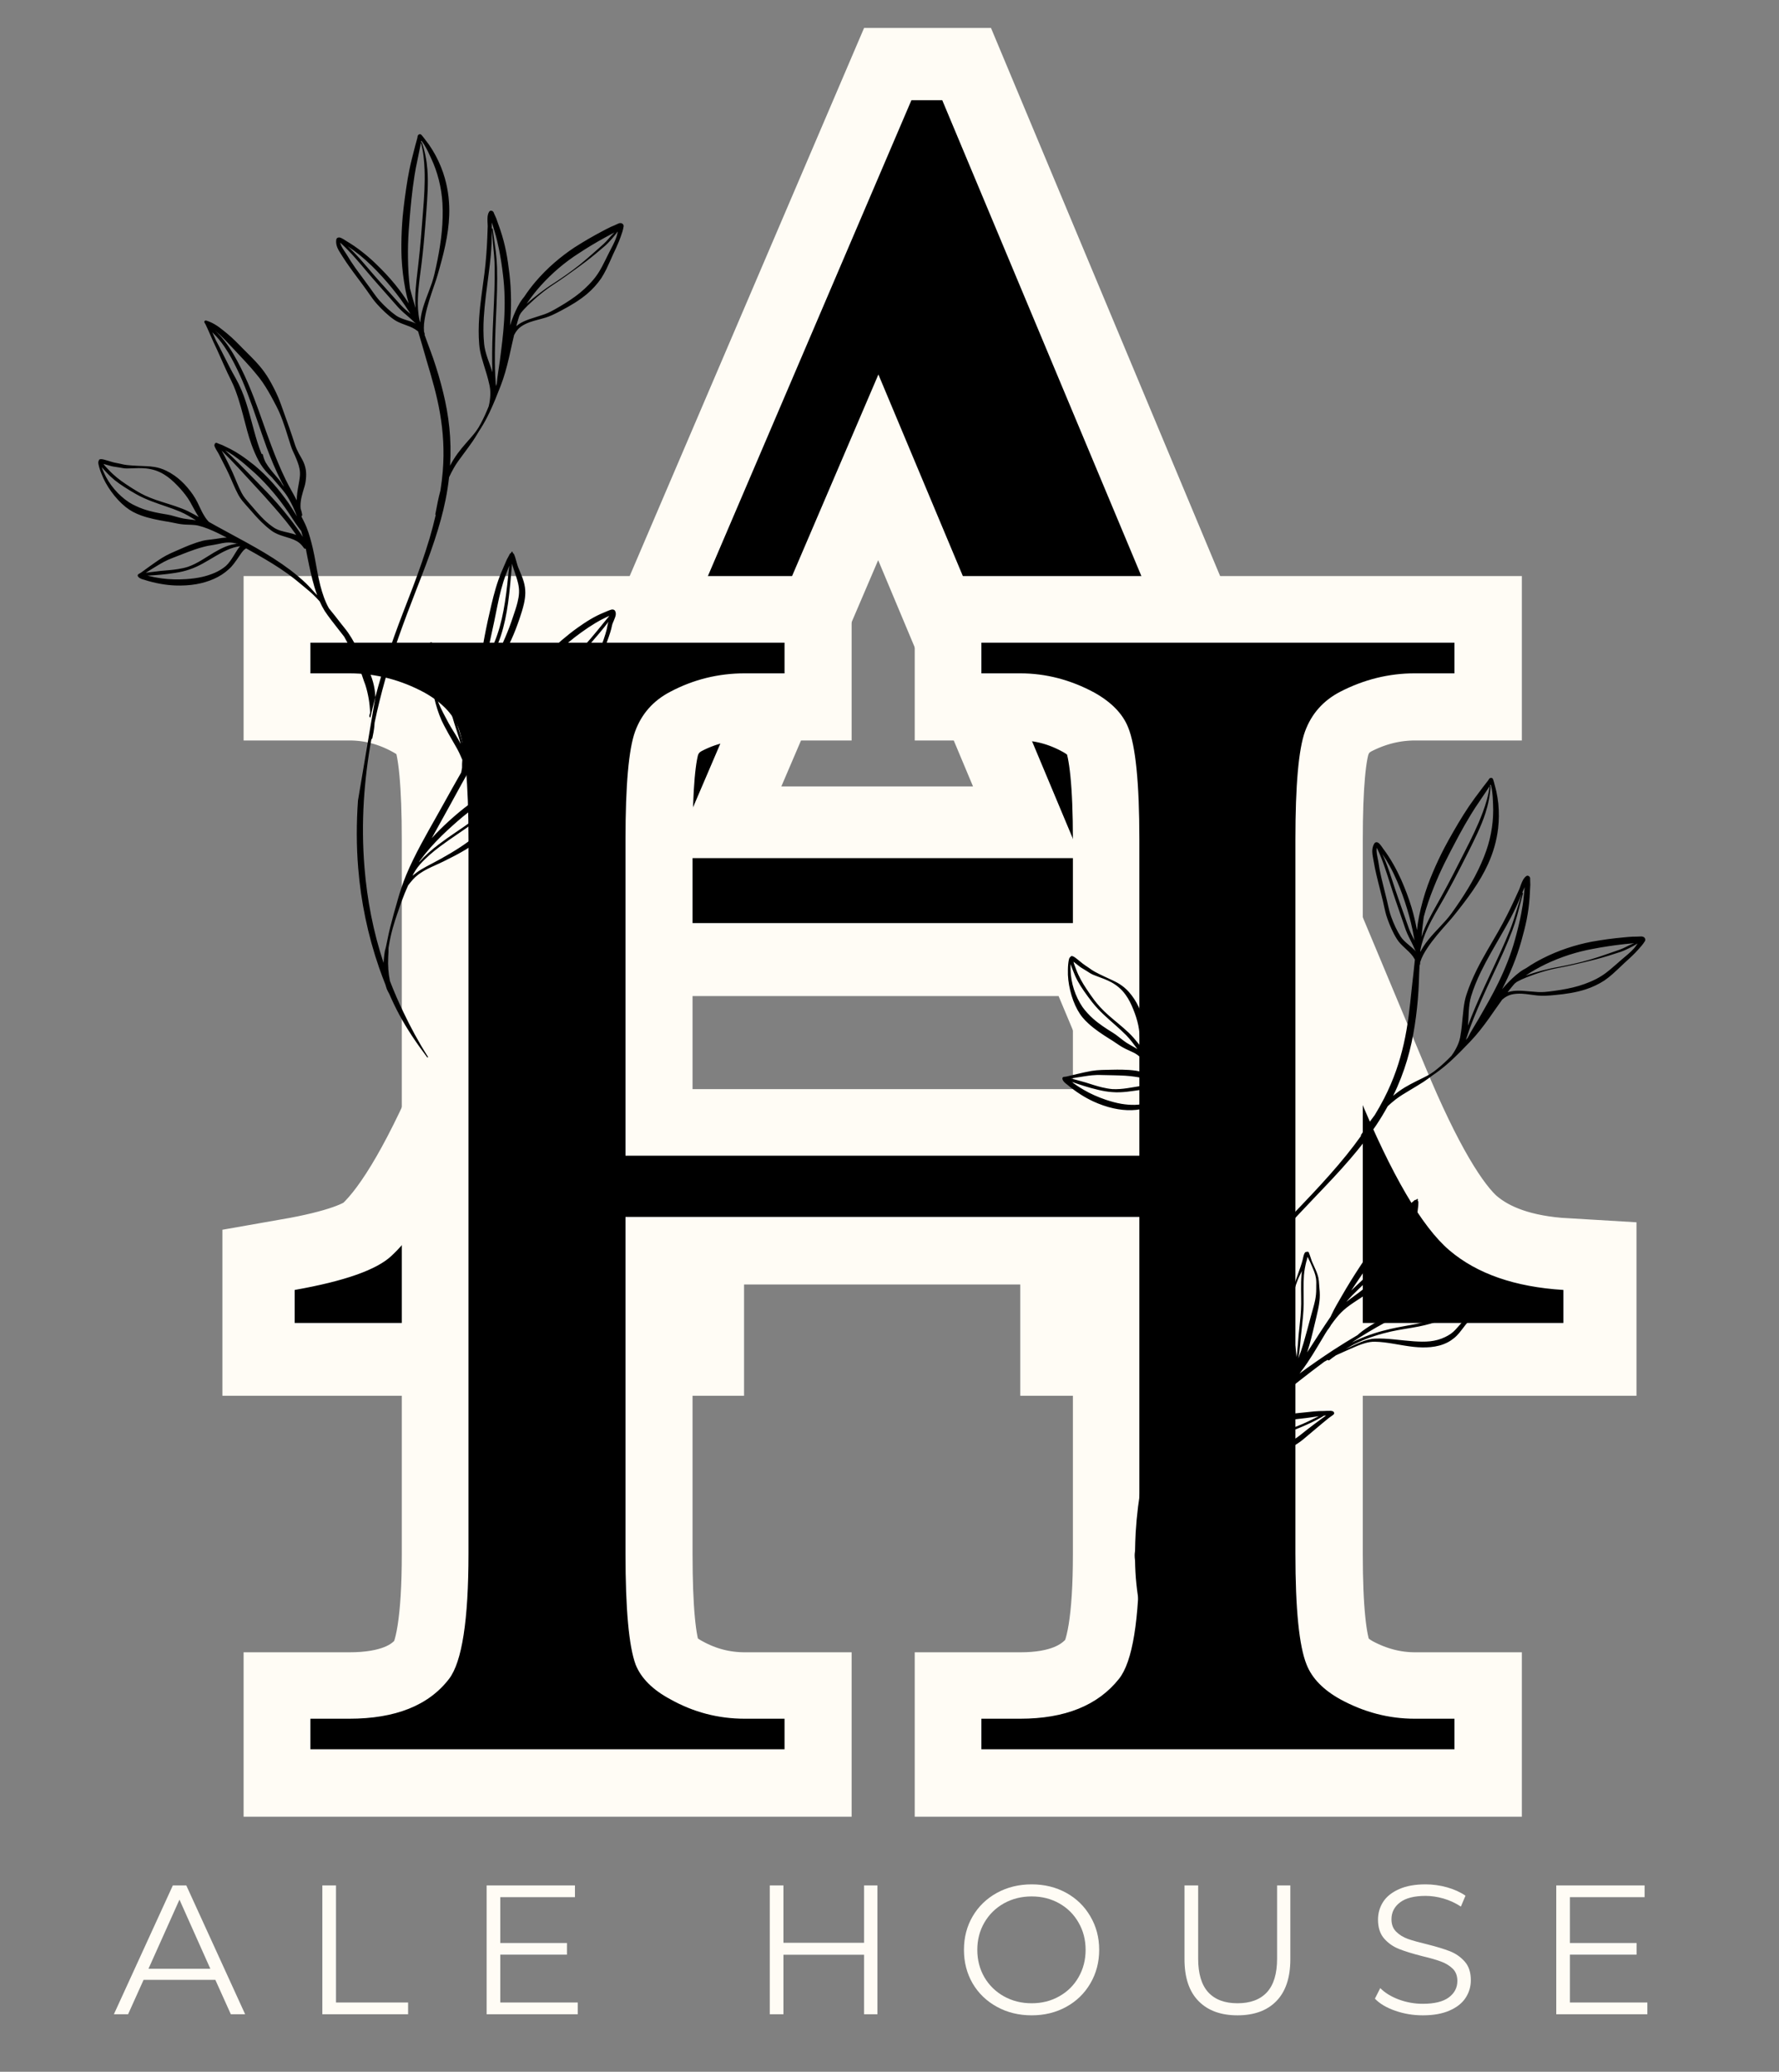
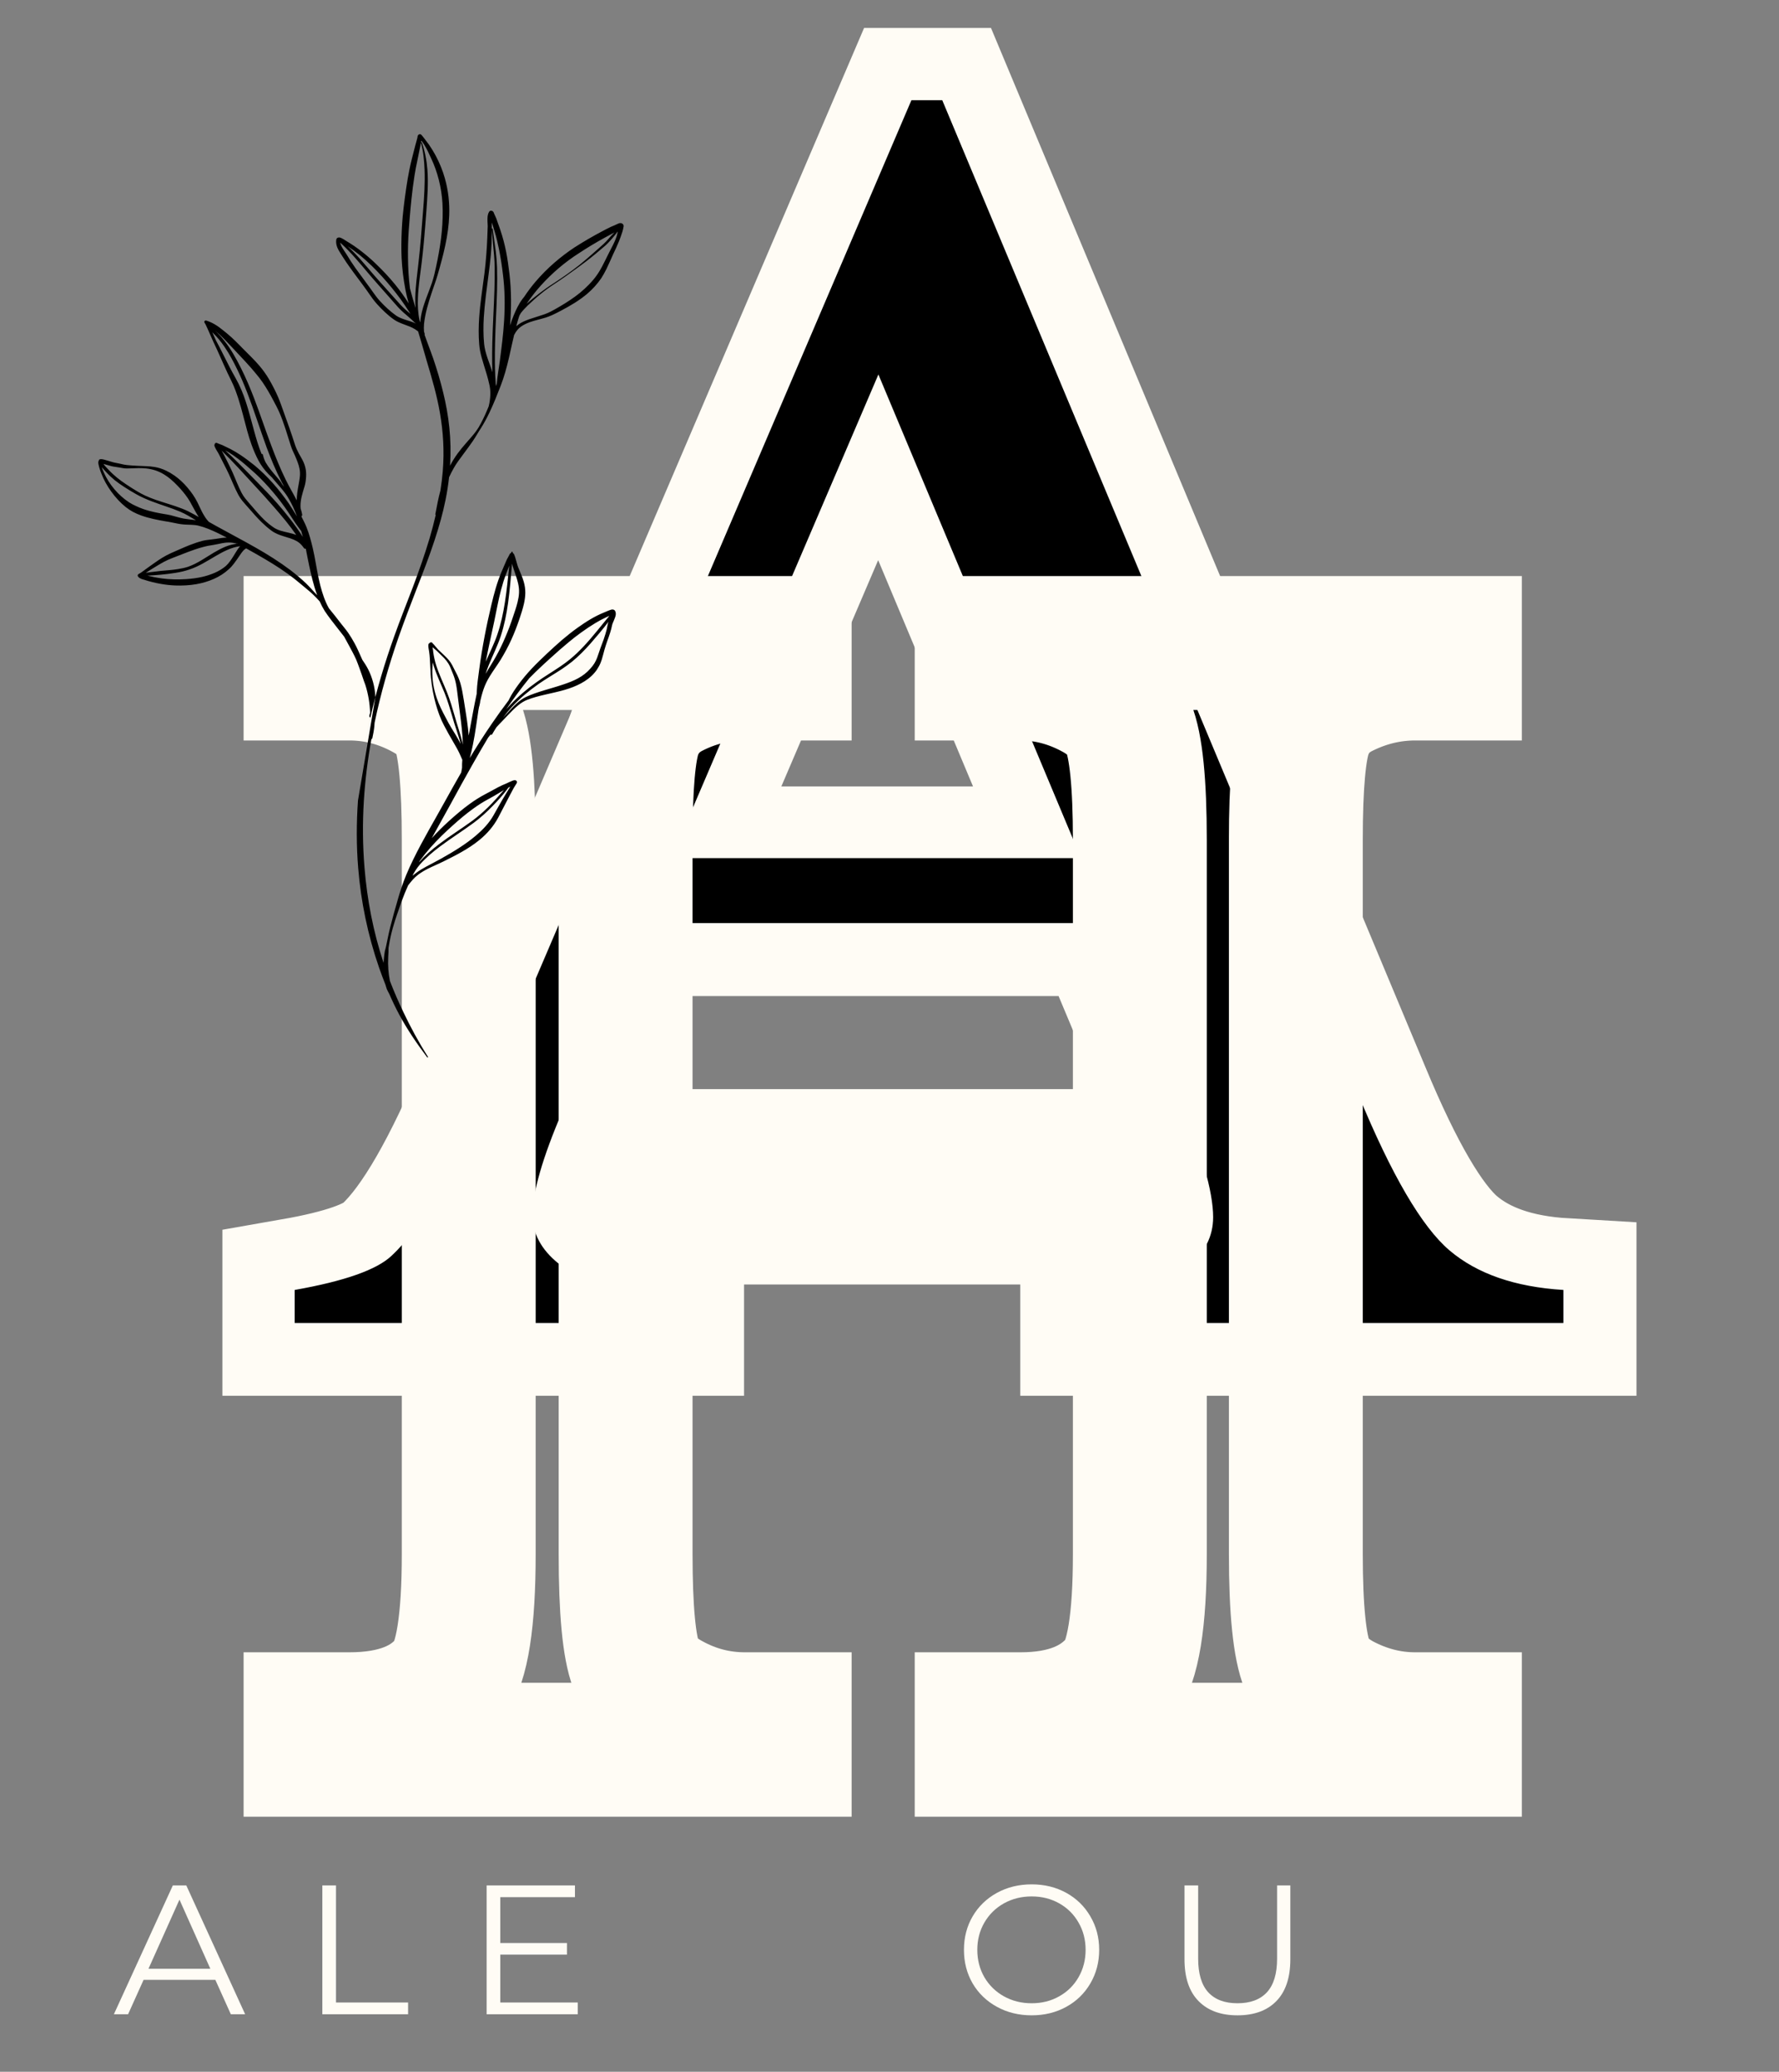
<svg xmlns="http://www.w3.org/2000/svg" preserveAspectRatio="xMidYMid meet" viewBox="54.441 36.45 260.25 303" style="max-height: 500px" width="260.25" height="303">
  <rect x="54.441" y="36.45" width="260.25" height="303" fill="#808080" stroke="none" />
  <defs>
    <g />
    <clipPath id="f4a08208a3">
-       <path clip-rule="nonzero" d="M 209.758 150.211 L 295.258 150.211 L 295.258 275.461 L 209.758 275.461 Z M 209.758 150.211" />
-     </clipPath>
+       </clipPath>
    <clipPath id="b17d5ea7e1">
      <path clip-rule="nonzero" d="M 68 56 L 146 56 L 146 192 L 68 192 Z M 68 56" />
    </clipPath>
    <clipPath id="7a5f297624">
      <path clip-rule="nonzero" d="M 57.703 80.109 L 136.711 47.426 L 184.59 163.164 L 105.582 195.848 Z M 57.703 80.109" />
    </clipPath>
    <clipPath id="fd226b2514">
      <path clip-rule="nonzero" d="M 57.703 80.109 L 136.711 47.426 L 184.59 163.164 L 105.582 195.848 Z M 57.703 80.109" />
    </clipPath>
    <clipPath id="d429d77ce7">
      <path clip-rule="nonzero" d="M 57.703 80.109 L 136.711 47.426 L 184.59 163.164 L 105.582 195.848 Z M 57.703 80.109" />
    </clipPath>
  </defs>
  <path stroke-miterlimit="4" stroke-opacity="1" stroke-width="20.903" stroke="#fffcf5" d="M 206.982 197.374 L 140.099 197.374 L 128.329 224.589 C 125.468 231.258 124.039 236.251 124.039 239.56 C 124.039 242.236 125.286 244.572 127.785 246.568 C 130.279 248.565 135.72 249.835 144.114 250.38 L 144.114 255.141 L 89.611 255.141 L 89.611 250.38 C 96.87 249.109 101.543 247.476 103.628 245.479 C 107.983 241.444 112.768 233.142 117.984 220.577 L 178.813 78.37 L 183.304 78.37 L 243.453 222.211 C 248.264 233.776 252.639 241.263 256.585 244.665 C 260.578 248.067 266.088 249.97 273.12 250.38 L 273.12 255.141 L 204.943 255.141 L 204.943 250.38 C 211.836 250.063 216.465 248.928 218.825 246.978 C 221.227 245.028 222.428 242.668 222.428 239.9 C 222.428 236.181 220.752 230.285 217.396 222.211 Z M 203.379 187.983 L 174.052 118.038 L 144.114 187.983 Z M 203.379 187.983" stroke-linejoin="miter" fill="none" transform="matrix(1.012, 0, 0, 1.012, 6.868, -28.194)" stroke-linecap="butt" />
  <g fill-opacity="1" fill="#000000">
    <g transform="translate(94.973, 266.186)">
      <g>
        <path d="M 121.312 -94.734 L 53.656 -94.734 L 41.734 -67.188 C 38.828 -60.414 37.375 -55.363 37.375 -52.031 C 37.375 -49.352 38.633 -46.992 41.156 -44.953 C 43.688 -42.91 49.191 -41.617 57.672 -41.078 L 57.672 -36.25 L 2.578 -36.25 L 2.578 -41.078 C 9.879 -42.367 14.602 -44.035 16.75 -46.078 C 21.156 -50.16 25.988 -58.535 31.25 -71.203 L 92.797 -215.078 L 97.312 -215.078 L 158.203 -69.594 C 163.035 -57.883 167.469 -50.312 171.5 -46.875 C 175.531 -43.445 181.086 -41.516 188.172 -41.078 L 188.172 -36.25 L 119.219 -36.25 L 119.219 -41.078 C 126.195 -41.398 130.895 -42.555 133.312 -44.547 C 135.727 -46.535 136.938 -48.926 136.938 -51.719 C 136.938 -55.477 135.219 -61.438 131.781 -69.594 Z M 117.609 -104.234 L 87.969 -174.969 L 57.672 -104.234 Z M 117.609 -104.234" />
      </g>
    </g>
  </g>
  <path stroke-miterlimit="4" stroke-opacity="1" stroke-width="19.353" stroke="#fffcf5" d="M 72.367 151.002 L 146.703 151.002 L 146.703 105.33 C 146.703 97.14 146.155 91.722 145.066 89.077 C 144.267 87.104 142.649 85.443 140.212 84.1 C 136.772 82.211 133.181 81.265 129.443 81.265 L 123.836 81.265 L 123.836 76.856 L 192.248 76.856 L 192.248 81.265 L 186.514 81.265 C 182.776 81.265 179.189 82.146 175.745 83.91 C 173.266 85.212 171.567 87.146 170.64 89.706 C 169.717 92.228 169.254 97.433 169.254 105.33 L 169.254 208.518 C 169.254 216.58 169.802 221.936 170.891 224.581 C 171.648 226.554 173.266 228.234 175.745 229.62 C 179.189 231.466 182.776 232.393 186.514 232.393 L 192.248 232.393 L 192.248 236.803 L 123.836 236.803 L 123.836 232.393 L 129.443 232.393 C 135.911 232.393 140.676 230.482 143.741 226.659 C 145.715 224.18 146.703 218.133 146.703 208.518 L 146.703 159.884 L 72.367 159.884 L 72.367 208.518 C 72.367 216.58 72.873 221.936 73.881 224.581 C 74.634 226.554 76.294 228.234 78.854 229.62 C 82.218 231.466 85.805 232.393 89.628 232.393 L 95.362 232.393 L 95.362 236.803 L 26.822 236.803 L 26.822 232.393 L 32.429 232.393 C 39.105 232.393 43.917 230.482 46.855 226.659 C 48.743 224.18 49.689 218.133 49.689 208.518 L 49.689 105.33 C 49.689 97.14 49.183 91.722 48.176 89.077 C 47.423 87.104 45.805 85.443 43.326 84.1 C 39.881 82.211 36.252 81.265 32.429 81.265 L 26.822 81.265 L 26.822 76.856 L 95.362 76.856 L 95.362 81.265 L 89.628 81.265 C 85.805 81.265 82.218 82.146 78.854 83.91 C 76.422 85.212 74.719 87.146 73.754 89.706 C 72.831 92.228 72.367 97.433 72.367 105.33 Z M 72.367 151.002" stroke-linejoin="miter" fill="none" transform="matrix(1.012, 0, 0, 1.012, 72.726, 52.713)" stroke-linecap="butt" />
  <g fill-opacity="1" fill="#000000">
    <g transform="translate(94.633, 325.849)">
      <g>
-         <path d="M 51.312 -120.375 L 126.484 -120.375 L 126.484 -166.609 C 126.484 -174.867 125.938 -180.336 124.844 -183.016 C 124.051 -185.004 122.41 -186.695 119.922 -188.094 C 116.441 -189.977 112.812 -190.922 109.031 -190.922 L 103.375 -190.922 L 103.375 -195.406 L 172.578 -195.406 L 172.578 -190.922 L 166.766 -190.922 C 162.984 -190.922 159.352 -190.023 155.875 -188.234 C 153.383 -186.941 151.664 -185.004 150.719 -182.422 C 149.781 -179.836 149.312 -174.566 149.312 -166.609 L 149.312 -62.203 C 149.312 -54.047 149.859 -48.625 150.953 -45.938 C 151.742 -43.945 153.383 -42.258 155.875 -40.875 C 159.352 -38.977 162.984 -38.031 166.766 -38.031 L 172.578 -38.031 L 172.578 -33.562 L 103.375 -33.562 L 103.375 -38.031 L 109.031 -38.031 C 115.594 -38.031 120.414 -39.973 123.5 -43.859 C 125.488 -46.336 126.484 -52.453 126.484 -62.203 L 126.484 -111.422 L 51.312 -111.422 L 51.312 -62.203 C 51.312 -54.047 51.805 -48.625 52.797 -45.938 C 53.598 -43.945 55.289 -42.258 57.875 -40.875 C 61.258 -38.977 64.891 -38.031 68.766 -38.031 L 74.578 -38.031 L 74.578 -33.562 L 5.219 -33.562 L 5.219 -38.031 L 10.891 -38.031 C 17.648 -38.031 22.52 -39.973 25.5 -43.859 C 27.395 -46.336 28.344 -52.453 28.344 -62.203 L 28.344 -166.609 C 28.344 -174.867 27.844 -180.336 26.844 -183.016 C 26.051 -185.004 24.41 -186.695 21.922 -188.094 C 18.441 -189.977 14.766 -190.922 10.891 -190.922 L 5.219 -190.922 L 5.219 -195.406 L 74.578 -195.406 L 74.578 -190.922 L 68.766 -190.922 C 64.891 -190.922 61.258 -190.023 57.875 -188.234 C 55.383 -186.941 53.664 -185.004 52.719 -182.422 C 51.781 -179.836 51.312 -174.566 51.312 -166.609 Z M 51.312 -120.375" />
-       </g>
+         </g>
    </g>
  </g>
  <g clip-path="url(#f4a08208a3)">
-     <path fill-rule="evenodd" fill-opacity="1" d="M 261.727 172.5 C 261.523 171.371 261.266 170.262 260.938 169.168 C 260.523 167.785 260.004 166.438 259.418 165.105 C 259.066 164.32 258.676 163.547 258.246 162.797 C 257.816 162.043 257.344 161.316 256.824 160.625 C 256.73 160.504 256.363 159.914 256.098 159.727 C 255.965 159.637 255.84 159.617 255.738 159.637 C 255.637 159.652 255.551 159.715 255.473 159.836 C 255.266 160.195 255.191 160.582 255.191 160.977 C 255.195 161.504 255.344 162.047 255.418 162.547 C 255.516 163.141 255.641 163.727 255.777 164.309 C 256.086 165.66 256.457 166.988 256.773 168.344 C 256.883 168.828 256.98 169.324 257.105 169.812 C 257.188 170.148 257.281 170.477 257.398 170.801 C 257.582 171.32 257.785 171.832 258.016 172.332 C 258.246 172.836 258.504 173.332 258.801 173.801 C 259.367 174.734 260.48 175.418 261.121 176.305 C 261.195 176.402 261.258 176.512 261.324 176.621 C 261.359 176.68 261.391 176.738 261.426 176.793 C 261.352 177.465 261.285 178.129 261.215 178.789 C 261.129 179.598 261.023 180.398 260.945 181.195 C 260.672 183.832 260.406 186.438 259.801 189.098 C 259.215 191.684 258.348 194.32 256.926 197.09 C 256.496 197.93 256.035 198.734 255.555 199.527 C 254.852 200.441 254.219 201.406 253.531 202.457 C 253.508 202.496 253.516 202.547 253.547 202.574 C 252.859 203.539 252.145 204.48 251.398 205.402 C 249.812 207.359 248.129 209.23 246.402 211.07 C 244.68 212.91 242.906 214.715 241.211 216.598 C 235.605 222.773 230.703 229.508 227.066 236.824 L 235.195 223.832 C 235.461 223.117 235.633 222.402 235.727 221.684 C 235.809 221.031 235.832 220.375 235.785 219.719 C 235.746 219.16 235.645 218.609 235.527 218.055 C 235.523 217.93 235.516 217.805 235.516 217.688 C 235.492 216.918 235.484 216.152 235.402 215.387 C 235.336 214.793 235.25 214.199 235.125 213.613 C 234.996 213.023 234.805 212.461 234.648 211.883 C 234.406 210.992 234.16 210.102 233.887 209.227 C 233.75 208.062 233.828 206.859 234 205.648 C 234.207 204.195 234.57 202.738 234.855 201.336 C 234.934 200.969 234.996 200.598 235.059 200.238 C 235.234 199.168 235.379 198.105 235.395 197.031 C 235.402 196.469 235.352 195.914 235.309 195.352 C 235.32 195.301 235.332 195.254 235.34 195.203 C 235.352 195.207 235.359 195.207 235.371 195.207 C 235.445 195.207 235.508 195.148 235.512 195.07 C 235.555 194.844 235.602 194.617 235.617 194.387 C 235.621 194.324 235.625 194.27 235.629 194.211 C 235.645 194.168 235.656 194.129 235.668 194.086 C 235.672 194.07 235.672 194.059 235.676 194.051 C 235.707 193.957 235.742 193.867 235.777 193.777 C 236.117 192.934 236.719 192.234 237.305 191.512 C 237.402 191.391 237.504 191.277 237.594 191.145 C 237.809 190.84 237.988 190.512 238.152 190.176 C 238.352 189.758 238.504 189.328 238.578 188.852 C 238.613 188.59 238.633 188.332 238.625 188.07 C 238.613 187.582 238.523 187.086 238.473 186.59 C 238.426 186.121 238.41 185.652 238.449 185.188 C 238.59 183.461 238.676 181.801 238.746 180.141 C 238.777 179.41 238.832 178.688 238.824 177.957 C 238.816 176.926 238.734 175.887 238.582 174.824 C 238.469 174.066 238.297 173.32 238.062 172.594 C 237.723 171.523 237.262 170.492 236.84 169.465 C 236.574 168.816 236.262 168.012 235.879 167.191 C 235.648 166.695 235.391 166.195 235.117 165.715 C 234.883 165.293 234.648 164.887 234.379 164.527 C 234.074 164.117 233.742 163.773 233.41 163.492 C 233.305 163.406 233.223 163.414 233.184 163.43 C 233.125 163.449 233.062 163.492 233.039 163.586 C 233.027 163.633 233.078 163.844 233.086 163.934 L 233.113 164.574 L 233.168 166.742 C 233.262 168.395 233.262 170.055 233.336 171.707 C 233.355 172.125 233.379 172.539 233.41 172.957 C 233.48 173.938 233.438 174.902 233.359 175.867 C 233.227 177.473 232.957 179.066 232.762 180.664 C 232.676 181.367 232.613 182.066 232.578 182.77 C 232.539 183.613 232.547 184.457 232.625 185.309 C 232.711 186.141 232.914 186.949 233.227 187.723 C 233.316 187.934 233.406 188.148 233.5 188.355 C 233.895 189.66 234.457 190.949 234.602 192.289 C 234.645 192.703 234.688 193.121 234.707 193.539 C 234.727 194.035 234.727 194.523 234.703 195.02 C 234.59 194.293 234.477 193.57 234.328 192.844 C 234.066 191.645 233.738 190.422 233.32 189.223 C 232.902 188.023 232.398 186.852 231.828 185.754 C 231.418 185.02 230.988 184.281 230.516 183.57 C 230.195 183.098 229.859 182.637 229.492 182.199 L 228.602 181.203 L 228.16 180.789 C 228.109 180.742 228.02 180.633 227.969 180.59 C 227.91 180.543 227.848 180.555 227.801 180.543 C 227.73 180.523 227.727 180.602 227.637 180.621 C 227.605 180.633 227.621 180.672 227.582 180.699 C 227.562 180.715 227.555 180.727 227.539 180.746 C 227.461 180.859 227.492 181.031 227.5 181.195 C 227.512 181.516 227.598 181.887 227.617 182.145 L 227.816 184.699 C 227.906 185.785 227.871 186.887 227.922 187.98 C 227.938 188.258 227.957 188.539 227.984 188.816 C 228.02 189.16 228.09 189.492 228.184 189.816 C 228.316 190.285 228.492 190.746 228.648 191.215 C 228.953 192.133 229.25 193 229.613 193.848 C 229.859 194.414 230.133 194.977 230.477 195.535 C 231.191 196.723 232.477 197.316 233.25 198.293 C 233.453 198.555 233.625 198.828 233.738 199.18 C 233.781 199.32 233.836 199.461 233.863 199.621 C 233.871 199.754 233.969 199.855 234.094 199.867 C 234.082 199.93 234.07 199.992 234.059 200.055 C 233.992 200.41 233.91 200.77 233.84 201.133 C 233.559 202.562 233.273 204.059 233.121 205.543 C 233.078 205.961 233.047 206.383 233.031 206.801 C 232.988 206.688 232.945 206.57 232.906 206.457 C 232.668 205.824 232.457 205.195 232.191 204.59 C 231.785 203.652 231.312 202.766 230.82 201.918 C 229.797 200.176 228.605 198.496 227.336 196.871 C 225.984 195.133 224.562 193.445 223.211 191.738 C 222.965 191.434 222.73 191.125 222.488 190.824 C 222.461 190.754 222.438 190.688 222.418 190.625 C 222.281 190.234 222.207 189.816 222.156 189.391 C 222.086 188.777 222.082 188.148 222.035 187.535 C 222 187.09 221.941 186.652 221.852 186.234 C 221.66 185.41 221.406 184.547 221.027 183.738 C 220.648 182.926 220.156 182.168 219.586 181.527 C 219.16 181.047 218.703 180.68 218.219 180.371 C 217.867 180.145 217.5 179.969 217.129 179.793 C 216.77 179.621 216.398 179.453 216.027 179.281 C 215.555 179.066 215.082 178.828 214.594 178.566 C 214.457 178.492 214.328 178.414 214.199 178.328 C 213.879 178.113 213.57 177.875 213.242 177.672 C 213.094 177.578 212.953 177.473 212.816 177.367 C 212.473 177.102 212.156 176.816 211.801 176.551 C 211.695 176.477 211.473 176.309 211.297 176.285 C 211.262 176.277 211.234 176.262 211.207 176.273 C 211.066 176.352 211.078 176.285 211.047 176.402 C 210.98 176.426 210.891 176.52 210.84 176.68 C 210.758 176.945 210.711 177.426 210.703 177.5 L 210.676 177.883 L 210.664 178.285 C 210.629 179.25 210.754 180.289 210.996 181.293 C 211.238 182.309 211.598 183.301 212.074 184.16 C 212.285 184.539 212.52 184.902 212.793 185.234 C 213.062 185.562 213.363 185.871 213.68 186.156 C 214.602 187.008 215.676 187.707 216.715 188.363 C 217.211 188.652 217.672 188.992 218.156 189.305 C 218.375 189.453 218.598 189.586 218.828 189.707 C 219.293 189.961 219.793 190.148 220.27 190.395 C 220.457 190.488 220.641 190.594 220.812 190.715 C 221.68 191.348 222.395 192.09 223.086 192.855 C 223.406 193.215 223.719 193.586 224.035 193.957 L 224.039 193.957 C 223.59 193.777 223.105 193.66 222.488 193.52 C 222.059 193.418 221.645 193.285 221.219 193.168 C 221.023 193.121 220.824 193.074 220.625 193.043 C 219.965 192.949 219.281 192.902 218.594 192.891 C 217.586 192.871 216.57 192.922 215.602 192.934 C 215.094 192.949 214.602 193 214.113 193.078 C 213.402 193.199 212.699 193.371 211.98 193.535 L 210.453 193.898 C 210.348 193.926 210.137 193.926 210.043 193.949 C 209.984 193.961 209.953 193.996 209.922 194.023 C 209.84 194.086 209.844 194.18 209.887 194.324 C 209.926 194.473 210.043 194.625 210.184 194.77 C 210.289 194.875 210.418 194.957 210.492 195.023 C 210.828 195.312 211.164 195.57 211.508 195.82 C 211.852 196.078 212.203 196.316 212.574 196.551 C 213.125 196.902 213.738 197.238 214.391 197.543 C 215.312 197.965 216.312 198.324 217.336 198.547 C 219.113 198.941 220.945 198.934 222.523 198.344 C 222.859 198.234 223.188 198.074 223.508 197.891 C 223.961 197.637 224.402 197.34 224.824 197.062 C 225.035 196.926 225.273 196.766 225.52 196.645 C 225.684 196.562 225.859 196.52 226.031 196.496 C 226.039 196.496 226.043 196.488 226.051 196.488 C 226.402 196.934 226.75 197.383 227.094 197.824 C 228.215 199.273 229.309 200.727 230.25 202.254 C 230.758 203.074 231.227 203.938 231.688 204.832 C 231.984 205.41 232.305 205.984 232.566 206.594 C 232.734 206.977 232.883 207.375 233.027 207.777 C 233.039 208.297 233.086 208.82 233.168 209.328 C 233.375 210.387 233.672 211.418 233.961 212.457 C 234.094 212.938 234.23 213.422 234.363 213.902 C 234.422 214.426 234.48 214.953 234.531 215.477 C 234.602 216.223 234.691 216.961 234.703 217.707 C 234.711 218.156 234.68 218.598 234.664 219.043 C 234.641 219.715 234.594 220.379 234.555 221.043 C 234.543 221.227 234.547 221.402 234.535 221.578 C 234.477 222.301 234.359 223.004 234.203 223.695 C 234.055 224.352 233.848 224.988 233.637 225.613 C 233.629 225.625 233.625 225.637 233.617 225.645 C 233.52 225.801 233.336 225.922 233.312 226.109 C 233.297 226.246 233.34 226.215 233.387 226.309 C 231.012 229.672 228.883 233.172 227.066 236.824 C 225.594 239.785 224.324 242.84 223.312 246 C 221.816 250.652 220.883 255.527 220.578 260.602 C 220.531 261.512 220.5 262.398 220.488 263.273 C 220.48 263.332 220.469 263.395 220.465 263.453 C 220.445 263.602 220.43 263.754 220.43 263.906 C 220.426 264.141 220.449 264.363 220.477 264.594 C 220.477 264.625 220.48 264.656 220.488 264.684 C 220.504 265.828 220.562 266.949 220.68 268.07 C 220.922 270.48 221.41 272.852 222.066 275.395 C 222.074 275.43 222.109 275.453 222.148 275.445 C 222.188 275.438 222.211 275.398 222.203 275.363 C 221.746 272.797 221.512 270.41 221.383 268.02 C 221.293 266.371 221.258 264.723 221.305 263.008 C 221.52 261.879 221.883 260.781 222.379 259.73 C 222.492 259.484 222.621 259.246 222.73 258.996 C 222.812 258.816 222.863 258.633 222.953 258.461 C 222.992 258.391 223.039 258.32 223.082 258.254 C 223.562 257.477 224.082 256.727 224.645 256.008 C 225.516 254.898 226.465 253.871 227.34 252.883 C 227.902 252.266 228.5 251.668 229.109 251.09 C 229.781 250.707 230.391 250.379 231.059 250.211 C 231.582 250.078 232.117 249.996 232.668 249.953 C 233.461 249.891 234.285 249.898 235.164 249.84 C 237.164 249.703 239.328 249.547 241.316 248.938 C 242.684 248.52 243.957 247.887 245.062 246.984 L 247.965 244.543 L 248.84 243.828 C 248.859 243.812 249.27 243.523 249.43 243.406 C 249.461 243.383 249.484 243.359 249.496 243.355 C 249.516 243.34 249.527 243.324 249.531 243.32 C 249.711 243.125 249.551 242.953 249.516 242.91 C 249.469 242.863 249.309 242.797 249.082 242.785 C 248.758 242.77 248.211 242.812 248.137 242.812 C 247.656 242.809 247.18 242.828 246.707 242.871 C 246.016 242.934 245.328 243.031 244.629 243.086 C 243.758 243.164 242.871 243.32 241.992 243.527 C 240.695 243.836 239.414 244.258 238.203 244.691 C 237.121 245.086 236.016 245.523 234.941 246.035 C 236.398 244.863 237.863 243.719 239.289 242.566 C 241.008 241.172 242.754 239.777 244.516 238.402 C 245.727 237.453 246.945 236.512 248.184 235.598 C 248.352 235.5 248.516 235.41 248.68 235.328 C 248.688 235.336 248.695 235.352 248.703 235.363 C 248.758 235.422 248.848 235.43 248.906 235.379 C 249.223 235.129 249.551 234.895 249.883 234.664 C 250.555 234.34 251.25 234.07 251.973 233.73 C 252.629 233.445 253.363 233.109 254.113 232.898 C 254.605 232.75 255.102 232.668 255.578 232.68 C 257.352 232.703 259.297 233.223 261.219 233.43 C 262.074 233.523 262.922 233.543 263.746 233.465 C 264.613 233.379 265.457 233.172 266.238 232.762 C 266.562 232.594 266.871 232.383 267.172 232.137 C 267.449 231.914 267.691 231.66 267.914 231.395 C 268.227 231.027 268.504 230.625 268.816 230.234 C 269.098 229.891 269.371 229.562 269.656 229.242 C 269.949 228.914 270.25 228.598 270.531 228.254 C 270.773 227.965 271.008 227.664 271.227 227.336 C 271.418 227.047 272.047 226.562 272.293 226.148 C 272.426 225.914 272.461 225.688 272.41 225.496 C 272.391 225.422 272.273 225.234 271.988 225.191 C 271.672 225.152 270.852 225.172 270.797 225.172 C 270.074 225.168 269.336 225.223 268.605 225.328 C 267.879 225.434 267.164 225.582 266.465 225.738 C 265.496 225.965 264.535 226.242 263.586 226.547 C 262.645 226.855 261.711 227.203 260.789 227.551 C 259.84 227.914 258.891 228.277 257.969 228.695 C 257.035 229.117 256.129 229.586 255.258 230.113 C 254.559 230.543 253.871 230.984 253.246 231.52 C 253.172 231.582 253.098 231.652 253.023 231.719 C 251.836 232.414 250.668 233.137 249.512 233.887 C 247.832 234.988 246.176 236.137 244.555 237.328 C 244.961 236.809 245.344 236.277 245.715 235.727 C 246.254 234.93 246.758 234.102 247.254 233.273 C 247.637 232.648 248.008 232.012 248.387 231.379 C 248.488 231.219 248.59 231.062 248.695 230.906 C 248.715 230.902 248.734 230.879 248.742 230.859 C 248.848 230.699 248.965 230.574 249.055 230.406 C 249.086 230.355 249.117 230.297 249.145 230.242 C 249.293 230.035 249.445 229.828 249.598 229.625 C 250.031 229.055 250.488 228.523 250.977 228.086 C 251.262 227.824 251.566 227.59 251.883 227.359 C 252.641 226.812 253.457 226.328 254.203 225.793 C 255.117 225.125 255.969 224.43 256.773 223.68 C 257.574 222.934 258.328 222.133 259.07 221.289 C 259.535 220.75 260.059 220.145 260.508 219.504 C 260.82 219.059 261.098 218.594 261.297 218.125 C 261.52 217.598 261.648 217.074 261.711 216.551 C 261.797 215.797 261.758 215.047 261.766 214.246 C 261.785 213.801 261.859 213.355 261.902 212.91 C 261.922 212.703 261.938 212.5 261.934 212.289 C 261.934 212.16 261.879 212.082 261.832 212.035 C 261.832 212.035 261.832 212.035 261.828 212.035 C 261.84 212.004 261.848 211.969 261.855 211.938 C 261.883 211.891 261.867 211.832 261.82 211.805 C 261.773 211.777 261.715 211.797 261.688 211.844 C 261.664 211.875 261.637 211.898 261.609 211.93 C 261.602 211.93 261.59 211.926 261.582 211.926 C 261.527 211.926 261.449 211.938 261.363 211.992 C 261.324 212.02 261.254 212.098 261.215 212.129 L 260.66 212.582 L 259.27 213.938 C 258.668 214.527 258.109 215.156 257.578 215.812 C 257.047 216.465 256.547 217.137 256.062 217.816 C 255.598 218.469 255.125 219.121 254.668 219.777 C 254.211 220.434 253.766 221.105 253.328 221.773 C 252.445 223.117 251.598 224.484 250.793 225.879 C 250.238 226.852 249.676 227.758 249.234 228.723 C 249.188 228.82 249.141 228.926 249.094 229.023 C 248.078 230.496 247.125 231.992 246.164 233.473 C 245.996 233.727 245.832 233.98 245.664 234.238 C 245.781 233.883 245.891 233.527 245.992 233.172 C 246.363 231.875 246.648 230.559 246.977 229.227 C 247.18 228.324 247.387 227.523 247.473 226.695 C 247.531 226.137 247.535 225.562 247.465 224.941 C 247.43 224.57 247.418 224.191 247.379 223.816 C 247.359 223.648 247.34 223.484 247.305 223.32 C 247.25 223.066 247.168 222.816 247.07 222.559 C 246.859 222.004 246.578 221.449 246.352 220.914 L 246.031 219.949 C 246.031 219.938 245.934 219.762 245.93 219.684 C 245.922 219.605 245.883 219.609 245.883 219.582 C 245.883 219.531 245.824 219.574 245.812 219.543 C 245.805 219.504 245.77 219.547 245.758 219.52 C 245.746 219.5 245.73 219.531 245.715 219.516 C 245.664 219.449 245.637 219.574 245.57 219.547 C 245.5 219.527 245.484 219.562 245.402 219.594 C 245.34 219.621 245.301 219.707 245.258 219.793 C 245.129 220.043 245.066 220.484 245.02 220.652 C 244.926 221.008 244.82 221.355 244.703 221.703 C 244.523 222.238 244.32 222.758 244.145 223.289 C 243.887 223.957 243.695 224.625 243.523 225.281 C 243.348 225.965 243.203 226.637 243.098 227.324 C 242.93 228.418 242.82 229.523 242.852 230.672 C 242.859 230.949 242.883 231.23 242.906 231.512 C 242.977 232.391 243.094 233.293 243.211 234.184 C 243.262 234.562 243.316 234.938 243.359 235.305 C 243.434 235.926 243.445 236.543 243.449 237.16 C 243.277 237.508 243.109 237.855 242.973 238.219 C 242.844 238.414 242.719 238.617 242.59 238.809 C 241.281 239.809 239.996 240.836 238.715 241.855 C 236.27 243.82 233.676 245.738 231.285 247.848 C 230.641 248.418 230.012 248.996 229.41 249.602 C 228.5 250.512 227.66 251.488 226.871 252.492 C 226.043 253.527 225.176 254.633 224.328 255.766 C 223.75 256.543 223.223 257.367 222.672 258.164 C 222.551 258.336 222.41 258.492 222.293 258.664 C 222.176 258.844 222.07 259.027 221.969 259.207 C 221.785 259.535 221.609 259.871 221.449 260.203 C 221.805 255.371 222.766 250.73 224.191 246.281 C 225.191 243.164 226.414 240.137 227.844 237.203 C 229.172 234.48 230.672 231.84 232.316 229.273 C 232.387 229.289 232.457 229.258 232.496 229.195 C 232.828 228.723 233.141 228.242 233.414 227.738 C 233.5 227.57 233.586 227.402 233.668 227.234 C 236.094 223.68 238.793 220.277 241.688 217.023 C 243.375 215.141 245.109 213.309 246.848 211.488 C 248.602 209.652 250.355 207.828 252 205.902 C 253.32 204.359 254.59 202.77 255.734 201.066 C 256.344 200.152 256.918 199.207 257.457 198.227 C 257.82 197.891 258.203 197.562 258.617 197.238 C 259.254 196.746 259.938 196.348 260.613 195.941 C 261.312 195.52 262.008 195.109 262.688 194.672 C 263.164 194.363 263.605 194.02 264.066 193.684 C 264.18 193.605 264.297 193.527 264.414 193.445 C 265.164 192.918 265.879 192.336 266.566 191.715 C 267.59 190.785 268.559 189.789 269.496 188.805 C 270.488 187.777 271.398 186.602 272.277 185.371 C 272.641 184.863 272.992 184.352 273.352 183.836 C 273.629 183.441 273.914 183.039 274.199 182.648 C 274.227 182.621 274.254 182.598 274.285 182.574 C 274.68 182.242 275.094 182.02 275.559 181.902 C 276.035 181.789 276.543 181.758 277.066 181.781 C 277.836 181.824 278.633 181.977 279.414 182.051 C 279.762 182.082 280.102 182.086 280.445 182.082 C 280.949 182.066 281.453 182.02 281.957 181.973 C 283.449 181.832 284.957 181.617 286.387 181.156 C 287.352 180.844 288.277 180.41 289.141 179.855 C 289.566 179.562 289.98 179.23 290.383 178.875 C 290.969 178.359 291.527 177.801 292.074 177.293 C 292.598 176.816 293.137 176.336 293.633 175.824 C 293.785 175.668 293.93 175.5 294.082 175.344 C 294.438 174.961 294.781 174.566 295.059 174.121 C 295.203 173.887 295.109 173.715 295.016 173.594 C 294.957 173.516 294.852 173.457 294.699 173.422 C 294.52 173.379 294.109 173.441 293.91 173.434 C 293.711 173.434 293.512 173.434 293.316 173.438 C 292.859 173.457 292.406 173.504 291.953 173.547 C 291.164 173.621 290.379 173.707 289.598 173.812 C 288.816 173.922 288.035 174.043 287.254 174.184 C 284.906 174.641 282.422 175.438 280.129 176.613 C 279.293 177.035 278.48 177.508 277.715 178.035 C 277.578 178.102 277.445 178.176 277.316 178.254 C 276.535 178.727 275.855 179.348 275.203 180.004 C 274.852 180.359 274.512 180.73 274.184 181.121 C 275.34 178.867 276.312 176.535 276.996 174.09 C 277.293 173.023 277.57 171.977 277.781 170.926 C 277.992 169.855 278.137 168.781 278.211 167.672 L 278.309 165.855 L 278.285 165.145 C 278.277 165.082 278.297 164.941 278.285 164.883 C 278.266 164.77 278.219 164.695 278.172 164.648 C 278.062 164.543 277.898 164.445 277.676 164.617 C 277.508 164.746 277.355 164.945 277.227 165.176 C 277.004 165.59 276.848 166.121 276.715 166.461 C 276.484 166.977 276.246 167.488 276.012 168 C 275.66 168.762 275.301 169.523 274.914 170.273 C 274.504 171.086 274.07 171.887 273.621 172.68 C 272.559 174.543 271.43 176.367 270.477 178.281 C 269.891 179.465 269.367 180.68 268.957 181.949 C 268.75 182.582 268.637 183.223 268.555 183.875 C 268.445 184.75 268.379 185.629 268.285 186.508 C 268.238 186.953 268.18 187.398 268.098 187.848 C 268.078 187.957 268.062 188.066 268.043 188.18 C 267.93 188.754 267.719 189.281 267.445 189.789 C 267.332 190 267.219 190.207 267.086 190.41 C 266.988 190.562 266.887 190.707 266.781 190.855 C 266.605 191.031 266.434 191.207 266.254 191.387 C 265.605 192.023 264.926 192.621 264.207 193.164 C 264.051 193.273 263.891 193.387 263.73 193.488 C 263.066 193.898 262.359 194.211 261.668 194.559 C 261.082 194.852 260.504 195.156 259.941 195.492 C 259.348 195.852 258.781 196.266 258.242 196.719 C 259.984 193.16 260.883 189.801 261.395 186.469 C 261.664 184.738 261.848 183.02 261.953 181.277 C 262.004 180.477 262.016 179.668 262.051 178.855 C 262.07 178.441 262.09 178.031 262.109 177.613 C 262.156 177.562 262.188 177.492 262.188 177.422 C 262.199 177.336 262.203 177.246 262.203 177.164 C 262.316 176.805 262.465 176.449 262.645 176.105 C 262.82 175.773 263.023 175.445 263.238 175.117 C 264.098 173.812 265.207 172.562 266.199 171.441 C 266.547 171.043 266.887 170.668 267.18 170.293 C 269.117 167.879 270.918 165.48 272.121 162.832 C 272.871 161.191 273.379 159.449 273.602 157.602 C 273.738 156.438 273.746 155.234 273.629 153.973 C 273.562 153.41 273.473 152.793 273.34 152.195 C 273.277 151.898 273.191 151.605 273.117 151.316 C 273.039 151.012 272.965 150.707 272.867 150.434 C 272.785 150.207 272.621 150.203 272.492 150.223 C 272.438 150.234 272.367 150.27 272.297 150.344 C 272.25 150.402 272.18 150.547 272.129 150.605 L 271.434 151.504 L 270.207 153.141 C 269.625 153.93 269.074 154.742 268.551 155.578 C 268.027 156.406 267.531 157.25 267.047 158.09 C 266.598 158.871 266.16 159.645 265.75 160.43 C 265.125 161.625 264.559 162.832 264.039 164.062 C 263.777 164.684 263.523 165.305 263.297 165.941 C 262.773 167.398 262.355 168.906 262.035 170.465 C 261.898 171.148 261.793 171.82 261.727 172.5 Z M 230.246 250.039 C 230.484 249.961 230.727 249.898 230.965 249.84 C 231.508 249.703 232.062 249.633 232.633 249.57 C 233.422 249.484 234.242 249.422 235.113 249.32 C 237.059 249.09 239.137 248.777 241.066 248.152 C 242.332 247.738 243.543 247.207 244.582 246.391 C 244.98 246.078 245.375 245.758 245.773 245.449 C 246.375 244.98 246.984 244.523 247.602 244.074 L 248.441 243.461 C 248.301 243.477 248.188 243.496 248.156 243.496 C 248.141 243.496 248.129 243.5 248.113 243.5 C 248 243.574 247.891 243.641 247.773 243.711 C 246.914 244.215 245.988 244.648 245.055 245.055 C 243.879 245.57 242.672 246.004 241.469 246.305 C 239.582 246.773 237.582 247.113 235.648 247.609 C 234.359 247.938 233.102 248.34 231.926 248.902 C 231.574 249.074 231.234 249.281 230.906 249.508 C 230.758 249.609 230.609 249.719 230.469 249.836 C 230.395 249.902 230.32 249.969 230.246 250.039 Z M 247.371 243.574 C 247.043 243.617 246.715 243.672 246.387 243.719 C 245.832 243.805 245.273 243.875 244.707 243.934 C 243.875 244.012 243.031 244.168 242.191 244.367 C 240.926 244.668 239.672 245.07 238.484 245.492 C 237.074 245.977 235.637 246.555 234.25 247.227 C 233.48 247.605 232.738 248.016 232.016 248.457 C 231.977 248.488 231.941 248.52 231.902 248.559 C 231.891 248.566 231.879 248.578 231.863 248.59 C 233.027 248.016 234.277 247.594 235.555 247.258 C 237.488 246.75 239.492 246.422 241.383 245.957 C 242.332 245.723 243.285 245.402 244.23 245.027 C 245.305 244.605 246.352 244.078 247.371 243.574 Z M 244.375 235.133 C 244.66 234.398 244.898 233.66 245.121 232.918 C 245.504 231.629 245.836 230.34 246.191 229.023 C 246.312 228.602 246.422 228.195 246.531 227.805 C 246.641 227.398 246.75 227.008 246.832 226.602 C 246.934 226.082 246.996 225.559 246.992 224.969 C 246.984 224.648 247.004 224.328 247 224 C 246.996 223.797 246.984 223.586 246.953 223.383 C 246.902 223.066 246.812 222.742 246.695 222.43 C 246.516 221.949 246.281 221.48 246.098 221.023 L 245.719 220.27 C 245.656 220.465 245.625 220.75 245.59 220.84 L 245.551 220.922 C 245.383 221.602 245.25 222.273 245.195 222.965 C 245.086 224.348 245.168 225.762 245.156 227.152 C 245.148 227.77 245.109 228.383 245.055 228.992 C 244.977 229.906 244.859 230.812 244.766 231.727 C 244.66 232.719 244.609 233.723 244.449 234.707 C 244.426 234.852 244.402 234.992 244.375 235.133 Z M 244.887 222.336 L 244.395 223.391 C 244.125 224.039 243.898 224.68 243.742 225.332 C 243.582 226.004 243.492 226.684 243.445 227.359 C 243.371 228.441 243.457 229.516 243.57 230.625 C 243.598 230.895 243.617 231.168 243.648 231.438 C 243.746 232.312 243.926 233.195 244.035 234.082 C 244.07 234.367 244.094 234.648 244.109 234.938 C 244.148 234.707 244.18 234.477 244.203 234.242 C 244.297 233.398 244.34 232.543 244.418 231.688 C 244.508 230.781 244.617 229.875 244.695 228.961 C 244.746 228.355 244.785 227.758 244.789 227.148 C 244.801 225.75 244.719 224.328 244.832 222.934 C 244.848 222.738 244.867 222.539 244.887 222.336 Z M 270.941 226.664 C 269.75 227.367 268.5 228.004 267.25 228.621 C 266.117 229.18 264.953 229.672 263.754 230.031 C 263.18 230.195 262.598 230.332 262.004 230.453 C 260.648 230.719 259.258 230.891 257.922 231.188 C 256.289 231.559 254.68 232.062 253.16 232.758 C 252.523 233.047 251.906 233.379 251.309 233.742 C 251.488 233.66 251.672 233.574 251.859 233.488 C 252.516 233.172 253.254 232.812 254.004 232.555 C 254.527 232.375 255.059 232.246 255.57 232.227 C 257.355 232.137 259.348 232.492 261.289 232.621 C 262.094 232.672 262.887 232.699 263.656 232.617 C 264.418 232.531 265.152 232.34 265.852 231.996 C 266.137 231.859 266.418 231.703 266.691 231.512 C 266.941 231.328 267.164 231.129 267.367 230.91 C 267.703 230.562 268 230.188 268.332 229.82 C 268.641 229.477 268.957 229.16 269.254 228.832 C 269.453 228.613 269.645 228.387 269.828 228.16 C 270.129 227.793 270.414 227.406 270.676 226.984 C 270.73 226.891 270.828 226.781 270.941 226.664 Z M 271.383 225.918 C 271.109 225.926 270.84 225.941 270.812 225.941 C 270.262 225.965 269.703 226.027 269.148 226.105 C 268.309 226.23 267.473 226.398 266.66 226.59 C 265.906 226.762 265.156 226.977 264.414 227.203 C 263.289 227.551 262.176 227.934 261.078 228.332 C 260.129 228.664 259.188 229.016 258.262 229.383 C 257.859 229.539 257.461 229.703 257.066 229.875 C 255.406 230.77 253.789 231.75 252.207 232.789 C 252.469 232.656 252.734 232.531 253.004 232.414 C 254.547 231.707 256.18 231.188 257.836 230.812 C 259.172 230.5 260.562 230.301 261.918 230.02 C 262.496 229.898 263.066 229.766 263.621 229.594 C 264.504 229.328 265.363 228.988 266.211 228.602 C 267.977 227.805 269.68 226.812 271.383 225.918 Z M 261.133 213.434 C 260.25 215.133 259.383 216.848 258.414 218.5 C 257.574 219.934 256.648 221.312 255.57 222.582 C 254.578 223.734 253.352 224.781 252.25 225.906 C 251.953 226.211 251.672 226.531 251.402 226.855 C 251.422 226.84 251.441 226.824 251.461 226.809 C 252.191 226.227 252.984 225.703 253.703 225.129 C 254.566 224.453 255.355 223.742 256.117 222.996 C 256.879 222.254 257.609 221.469 258.32 220.641 C 258.773 220.125 259.281 219.551 259.727 218.945 C 260.012 218.555 260.27 218.16 260.457 217.754 C 260.664 217.309 260.781 216.871 260.855 216.43 C 260.977 215.711 261 214.984 261.059 214.215 C 261.07 213.953 261.102 213.691 261.133 213.434 Z M 260.66 213.543 C 260.367 213.84 260.082 214.145 259.793 214.449 C 259.23 215.039 258.711 215.668 258.215 216.316 C 257.715 216.965 257.246 217.645 256.793 218.32 C 256.363 218.957 255.938 219.598 255.504 220.234 C 254.852 221.184 254.188 222.121 253.539 223.07 C 253.055 223.781 252.574 224.488 252.105 225.207 C 253.125 224.203 254.246 223.266 255.156 222.223 C 256.238 220.996 257.16 219.652 258.012 218.258 C 258.949 216.723 259.793 215.117 260.66 213.543 Z M 245.512 220.012 C 245.516 220.016 245.516 220.016 245.516 220.016 L 245.52 220.016 L 245.516 220.012 L 245.512 220.004 Z M 245.504 219.984 C 245.5 219.973 245.5 219.969 245.504 219.957 C 245.512 219.941 245.484 219.98 245.492 219.98 C 245.496 219.98 245.5 219.98 245.504 219.984 Z M 228.699 182.086 C 228.879 182.457 229.043 182.836 229.211 183.215 C 229.918 184.809 230.543 186.438 231.203 188.055 C 231.746 189.398 232.289 190.746 232.762 192.121 C 233.078 193.039 233.363 193.965 233.617 194.906 C 233.906 195.961 234.172 197.035 234.352 198.121 C 234.387 197.844 234.422 197.562 234.453 197.285 C 234.457 197.262 234.461 197.238 234.461 197.219 C 234.43 197.105 234.398 196.988 234.367 196.875 C 234.023 195.609 233.867 194.305 233.555 193.023 C 233.285 191.855 232.934 190.668 232.527 189.5 C 232.121 188.336 231.656 187.195 231.109 186.125 C 230.754 185.387 230.379 184.641 229.957 183.922 C 229.68 183.445 229.383 182.98 229.059 182.543 Z M 211.188 194.66 C 211.438 194.848 211.691 195.023 211.945 195.195 C 212.285 195.426 212.633 195.641 213 195.852 C 213.934 196.402 215.051 196.902 216.223 197.297 C 216.961 197.543 217.727 197.758 218.492 197.887 C 219.809 198.105 221.125 198.121 222.316 197.742 C 222.609 197.637 222.895 197.492 223.172 197.316 C 223.605 197.059 224.016 196.746 224.414 196.457 C 224.695 196.262 225.016 196.02 225.359 195.863 C 224.688 195.676 224.02 195.633 223.352 195.648 C 222.746 195.664 222.141 195.734 221.531 195.816 C 220.082 196.016 218.617 196.297 217.141 196.172 C 216.461 196.129 215.766 196.004 215.07 195.836 C 214.363 195.672 213.656 195.473 212.973 195.258 C 212.672 195.164 212.383 195.066 212.094 194.973 C 211.797 194.875 211.492 194.758 211.188 194.66 Z M 228.191 181.91 C 228.203 181.973 228.215 182.027 228.223 182.082 C 228.25 182.336 228.281 182.598 228.301 182.852 C 228.355 183.453 228.383 184.051 228.426 184.656 C 228.5 185.75 228.453 186.855 228.492 187.957 C 228.5 188.227 228.516 188.492 228.543 188.762 C 228.57 189.078 228.633 189.375 228.711 189.672 C 228.836 190.133 229.004 190.582 229.156 191.047 C 229.449 191.953 229.723 192.809 230.09 193.645 C 230.328 194.184 230.609 194.711 230.953 195.234 C 231.391 195.875 232.023 196.293 232.621 196.719 C 232.957 196.965 233.289 197.203 233.574 197.48 C 233.391 196.676 233.191 195.879 232.961 195.086 C 232.691 194.168 232.395 193.258 232.09 192.352 C 231.625 190.984 231.141 189.625 230.633 188.273 C 229.859 186.18 229.121 184.066 228.238 182.012 C 228.223 181.98 228.207 181.945 228.191 181.91 Z M 225.133 195.336 C 225.117 195.344 225.094 195.336 225.059 195.332 C 224.996 195.328 224.957 195.258 224.91 195.223 C 224.082 194.629 223.426 194.504 222.324 194.305 C 221.887 194.227 221.457 194.105 221.02 194.012 C 220.844 193.977 220.672 193.945 220.492 193.926 C 220.023 193.852 219.543 193.809 219.055 193.777 C 217.898 193.707 216.715 193.707 215.594 193.676 C 215.117 193.652 214.656 193.676 214.199 193.715 C 213.488 193.785 212.789 193.91 212.07 194.02 L 211.113 194.184 C 211.492 194.27 211.867 194.387 212.234 194.48 C 212.578 194.574 212.93 194.672 213.281 194.773 C 214.074 195.02 214.879 195.297 215.684 195.484 C 216.184 195.602 216.684 195.691 217.172 195.734 C 218.617 195.812 220.039 195.469 221.449 195.258 C 222.086 195.172 222.719 195.102 223.352 195.109 C 223.961 195.117 224.566 195.195 225.164 195.379 Z M 234 165.27 C 234.293 165.895 234.52 166.539 234.707 167.195 C 235.125 168.676 235.309 170.227 235.426 171.797 C 235.547 173.449 235.559 175.086 235.516 176.715 C 235.449 179.156 235.266 181.586 235.195 184.047 C 235.16 184.949 235.145 185.84 235.148 186.734 C 235.152 187.629 235.18 188.523 235.238 189.414 C 235.305 190.562 235.48 191.699 235.574 192.836 C 235.863 192.125 236.285 191.457 236.715 190.797 C 237.137 190.141 237.574 189.5 237.719 188.707 C 237.789 188.379 237.816 188.043 237.828 187.707 C 237.836 187.371 237.848 187.039 237.836 186.703 C 237.816 186.18 237.773 185.652 237.824 185.137 C 237.973 183.391 238.16 181.703 238.141 180.027 C 238.129 179.348 238.059 178.676 237.992 178 C 237.898 177.008 237.773 176.02 237.562 175 C 237.457 174.473 237.305 173.965 237.148 173.453 C 237.043 173.109 236.938 172.766 236.82 172.426 C 236.527 171.555 236.195 170.695 235.875 169.84 C 235.633 169.195 235.336 168.391 235.012 167.562 C 234.816 167.066 234.621 166.562 234.402 166.074 C 234.273 165.801 234.137 165.527 234 165.27 Z M 233.551 165.395 L 233.594 166.707 C 233.746 168.152 233.824 169.602 233.949 171.043 C 234 171.66 234.062 172.27 234.141 172.883 C 234.301 174.156 234.297 175.418 234.199 176.676 C 234.094 178.125 233.883 179.562 233.703 181 C 233.551 182.199 233.414 183.395 233.414 184.602 C 233.422 184.602 233.426 184.602 233.434 184.602 C 233.512 184.621 233.562 184.699 233.547 184.777 C 233.477 185.172 233.465 185.559 233.488 185.938 C 233.52 186.164 233.559 186.387 233.605 186.609 C 233.695 187.031 233.828 187.449 233.953 187.867 C 234.109 188.383 234.301 188.879 234.43 189.398 C 234.465 189.539 234.477 189.672 234.5 189.805 C 234.508 189.828 234.508 189.848 234.5 189.863 C 234.547 190.004 234.59 190.145 234.633 190.285 C 234.605 190.016 234.574 189.738 234.555 189.469 C 234.48 188.555 234.441 187.648 234.43 186.742 C 234.418 185.84 234.434 184.934 234.461 184.023 C 234.578 181.152 234.84 178.328 234.902 175.477 C 234.926 174.27 234.922 173.055 234.848 171.836 C 234.773 170.559 234.652 169.293 234.395 168.062 C 234.203 167.148 233.93 166.258 233.551 165.395 Z M 211.074 177.473 C 211.066 177.504 211.059 177.523 211.059 177.531 L 211.047 177.895 L 211.055 178.289 C 211.074 179.215 211.242 180.199 211.543 181.141 C 211.844 182.074 212.277 182.957 212.793 183.719 C 213.012 184.035 213.262 184.328 213.52 184.609 C 213.777 184.895 214.051 185.172 214.344 185.426 C 215.234 186.219 216.258 186.883 217.254 187.496 C 217.402 187.59 217.551 187.684 217.691 187.789 C 218.223 188.176 218.715 188.613 219.266 188.973 C 219.703 189.254 220.172 189.488 220.621 189.754 C 220.691 189.797 220.762 189.836 220.832 189.879 C 220.309 189.195 219.82 188.492 219.199 187.863 C 218.148 186.797 216.969 185.855 215.883 184.824 C 215.605 184.555 215.332 184.297 215.074 184.016 C 214.762 183.688 214.469 183.344 214.191 182.992 C 213.773 182.465 213.387 181.918 212.996 181.367 C 212.676 180.902 212.371 180.43 212.102 179.934 C 211.832 179.438 211.598 178.914 211.402 178.383 C 211.301 178.098 211.164 177.789 211.074 177.473 Z M 211.48 177.102 C 211.559 177.488 211.734 177.867 211.859 178.211 C 212.051 178.727 212.281 179.219 212.539 179.699 C 212.797 180.176 213.082 180.648 213.391 181.102 C 213.762 181.652 214.133 182.199 214.531 182.727 C 214.797 183.07 215.074 183.41 215.375 183.738 C 215.754 184.145 216.152 184.535 216.57 184.906 C 217.559 185.781 218.617 186.586 219.566 187.496 C 220.074 187.977 220.52 188.504 220.945 189.035 C 221.094 189.227 221.246 189.422 221.395 189.613 C 221.391 189.578 221.383 189.539 221.375 189.504 C 221.266 188.891 221.203 188.242 221.137 187.617 C 221.09 187.211 221.051 186.809 220.965 186.43 C 220.805 185.656 220.547 184.855 220.234 184.082 C 219.926 183.312 219.566 182.566 219.094 181.926 C 218.5 181.105 217.809 180.547 217.027 180.113 C 216.699 179.938 216.355 179.781 216 179.637 C 215.477 179.426 214.934 179.25 214.383 179.02 C 214.219 178.953 214.066 178.867 213.914 178.781 C 213.586 178.586 213.277 178.359 212.945 178.176 C 212.77 178.078 212.605 177.969 212.449 177.859 C 212.117 177.617 211.816 177.352 211.48 177.102 Z M 269.16 188.215 C 269.641 187.262 270.234 186.367 270.766 185.438 C 271.777 183.676 272.797 181.918 273.676 180.094 C 274.648 178.082 275.484 176.008 276.078 173.832 C 276.426 172.582 276.73 171.352 276.973 170.105 C 277.133 169.281 277.266 168.453 277.348 167.598 L 277.484 166.195 C 277.402 166.379 277.332 166.555 277.266 166.695 C 277.219 166.812 277.172 166.922 277.125 167.031 C 277.145 167.016 277.168 167.016 277.191 167.02 C 277.227 167.031 277.25 167.07 277.238 167.109 C 276.934 168.188 276.68 169.297 276.375 170.387 C 276.172 171.121 275.941 171.848 275.672 172.551 C 275.277 173.59 274.852 174.609 274.402 175.625 C 273.355 177.992 272.203 180.312 271.168 182.676 C 270.789 183.539 270.406 184.426 270.051 185.316 C 269.812 185.91 269.582 186.508 269.371 187.102 C 269.203 187.566 269.059 188.055 268.887 188.535 C 268.93 188.48 268.977 188.43 269.023 188.379 C 269.07 188.324 269.113 188.27 269.16 188.215 Z M 277.062 167.18 C 276.801 167.812 276.535 168.434 276.254 169.043 C 276.016 169.559 275.762 170.062 275.5 170.574 C 275.074 171.387 274.617 172.191 274.16 172.988 C 273.102 174.836 272.012 176.668 271.082 178.578 C 270.523 179.734 270.027 180.922 269.648 182.164 C 269.23 183.57 269.324 185.035 269.184 186.465 C 269.344 186.031 269.512 185.598 269.684 185.168 C 270.043 184.273 270.422 183.383 270.805 182.512 C 271.844 180.156 272.988 177.828 274.051 175.469 C 274.504 174.465 274.945 173.453 275.352 172.426 C 275.559 171.91 275.742 171.379 275.918 170.84 C 276.316 169.625 276.668 168.387 277.062 167.18 Z M 294.004 174.438 C 293.82 174.543 293.641 174.656 293.453 174.762 C 293.094 174.961 292.723 175.141 292.352 175.32 C 292.082 175.449 291.805 175.562 291.52 175.664 C 290.344 176.059 289.141 176.43 287.922 176.754 C 287.375 176.898 286.824 177.023 286.277 177.16 C 284.992 177.473 283.707 177.773 282.426 178.008 C 281.598 178.164 280.805 178.359 280.023 178.598 C 279.242 178.832 278.477 179.113 277.691 179.418 C 277.223 179.605 276.77 179.809 276.344 180.047 C 276.234 180.129 276.125 180.215 276.02 180.301 C 275.945 180.387 275.871 180.469 275.801 180.555 C 275.52 180.883 275.254 181.219 274.988 181.57 C 275.141 181.516 275.297 181.48 275.453 181.445 C 275.973 181.336 276.52 181.328 277.086 181.355 C 277.859 181.398 278.668 181.496 279.453 181.539 C 279.777 181.559 280.098 181.547 280.418 181.527 C 280.91 181.492 281.395 181.422 281.887 181.355 C 283.082 181.195 284.285 180.969 285.449 180.625 C 286.023 180.453 286.582 180.246 287.133 180.012 C 287.676 179.777 288.207 179.516 288.711 179.191 C 289.121 178.938 289.52 178.633 289.91 178.316 C 290.508 177.828 291.086 177.293 291.645 176.816 C 292.273 176.27 292.961 175.75 293.512 175.121 C 293.695 174.906 293.859 174.676 294.004 174.438 Z M 293.512 174.391 L 292.055 174.535 C 291.277 174.621 290.512 174.719 289.742 174.836 C 288.977 174.949 288.215 175.078 287.449 175.23 C 285.18 175.633 282.789 176.395 280.555 177.461 C 279.539 177.953 278.562 178.508 277.637 179.121 C 278.426 178.859 279.195 178.625 279.973 178.414 C 280.766 178.207 281.566 178.016 282.398 177.875 C 283.918 177.586 285.453 177.254 286.965 176.82 C 287.867 176.559 288.754 176.254 289.637 175.949 C 290.23 175.746 290.82 175.547 291.402 175.336 C 292.047 175.105 292.629 174.746 293.258 174.488 C 293.344 174.453 293.426 174.422 293.512 174.391 Z M 272.367 151.41 C 272.383 151.395 272.402 151.387 272.426 151.391 C 272.465 151.395 272.492 151.426 272.492 151.465 C 272.422 152.797 272.148 154.137 271.723 155.445 C 271.086 157.387 270.133 159.254 269.266 161 C 268.57 162.379 267.871 163.758 267.152 165.121 C 266.668 166.035 266.176 166.938 265.672 167.84 C 264.879 169.23 263.984 170.695 263.281 172.219 C 262.816 173.23 262.438 174.266 262.25 175.336 C 262.246 175.344 262.242 175.359 262.238 175.371 C 262.234 175.477 262.227 175.578 262.219 175.684 C 262.352 175.418 262.504 175.152 262.664 174.898 C 263.578 173.465 264.945 172.211 266.012 170.992 C 266.301 170.66 266.562 170.324 266.797 170.008 C 268.492 167.641 270.004 165.27 271.109 162.766 C 271.391 162.129 271.652 161.488 271.879 160.832 C 272.25 159.758 272.527 158.641 272.695 157.48 C 272.855 156.379 272.922 155.234 272.859 154.027 C 272.84 153.379 272.805 152.652 272.691 151.953 C 272.664 151.77 272.633 151.594 272.586 151.418 C 272.566 151.34 272.543 151.262 272.516 151.188 Z M 255.859 160.445 C 255.855 160.441 255.852 160.441 255.852 160.438 C 255.82 160.609 255.816 160.785 255.824 160.957 C 255.852 161.457 255.996 161.969 256.074 162.449 C 256.18 163.227 256.328 163.992 256.504 164.754 C 256.766 165.91 257.086 167.047 257.352 168.207 C 257.465 168.691 257.566 169.184 257.691 169.664 C 257.773 169.977 257.867 170.289 257.98 170.59 C 258.164 171.086 258.367 171.582 258.594 172.066 C 258.82 172.539 259.074 173.004 259.359 173.453 C 259.898 174.266 260.895 174.844 261.559 175.586 L 261.559 175.57 C 261.52 175.508 261.477 175.445 261.441 175.375 C 261.418 175.336 261.402 175.289 261.383 175.242 C 261.129 174.625 260.805 174.035 260.516 173.434 C 260.352 173.098 260.199 172.758 260.074 172.41 L 258.625 168.199 C 258.074 166.629 257.602 165.004 257.055 163.414 C 256.727 162.457 256.371 161.523 255.945 160.625 C 255.914 160.562 255.871 160.508 255.859 160.445 Z M 256.656 161.344 C 256.832 161.711 256.996 162.094 257.148 162.48 C 257.875 164.297 258.402 166.219 259.066 168.043 L 260.547 172.238 C 260.77 172.836 261.074 173.41 261.367 173.984 C 261.34 173.828 261.312 173.668 261.281 173.5 C 261.043 172.098 260.695 170.723 260.285 169.367 C 259.875 168.012 259.398 166.672 258.836 165.363 C 258.504 164.586 258.137 163.824 257.73 163.082 C 257.398 162.484 257.043 161.902 256.656 161.344 Z M 272.355 151.434 L 272.035 151.926 L 270.887 153.633 C 270.449 154.258 270.031 154.906 269.629 155.562 C 269.023 156.547 268.453 157.559 267.902 158.57 C 267.48 159.348 267.074 160.129 266.668 160.906 C 266.059 162.082 265.469 163.254 264.934 164.453 C 264.668 165.055 264.418 165.66 264.172 166.27 C 263.617 167.652 263.117 169.062 262.727 170.535 C 262.586 171.527 262.477 172.508 262.391 173.469 C 262.547 172.992 262.727 172.523 262.93 172.062 C 263.602 170.512 264.492 169.027 265.27 167.613 C 265.895 166.492 266.492 165.355 267.082 164.215 C 267.672 163.074 268.25 161.926 268.832 160.781 C 269.711 159.059 270.629 157.203 271.332 155.312 C 271.805 154.043 272.195 152.758 272.352 151.453 C 272.352 151.449 272.352 151.438 272.355 151.434 Z M 233.52 164.43 C 233.531 164.434 233.543 164.438 233.555 164.449 C 233.543 164.422 233.531 164.402 233.516 164.383 Z M 233.52 164.43" fill="#000000" />
+     <path fill-rule="evenodd" fill-opacity="1" d="M 261.727 172.5 C 261.523 171.371 261.266 170.262 260.938 169.168 C 260.523 167.785 260.004 166.438 259.418 165.105 C 259.066 164.32 258.676 163.547 258.246 162.797 C 257.816 162.043 257.344 161.316 256.824 160.625 C 256.73 160.504 256.363 159.914 256.098 159.727 C 255.965 159.637 255.84 159.617 255.738 159.637 C 255.637 159.652 255.551 159.715 255.473 159.836 C 255.266 160.195 255.191 160.582 255.191 160.977 C 255.195 161.504 255.344 162.047 255.418 162.547 C 255.516 163.141 255.641 163.727 255.777 164.309 C 256.086 165.66 256.457 166.988 256.773 168.344 C 256.883 168.828 256.98 169.324 257.105 169.812 C 257.188 170.148 257.281 170.477 257.398 170.801 C 257.582 171.32 257.785 171.832 258.016 172.332 C 258.246 172.836 258.504 173.332 258.801 173.801 C 259.367 174.734 260.48 175.418 261.121 176.305 C 261.195 176.402 261.258 176.512 261.324 176.621 C 261.359 176.68 261.391 176.738 261.426 176.793 C 261.352 177.465 261.285 178.129 261.215 178.789 C 261.129 179.598 261.023 180.398 260.945 181.195 C 260.672 183.832 260.406 186.438 259.801 189.098 C 259.215 191.684 258.348 194.32 256.926 197.09 C 256.496 197.93 256.035 198.734 255.555 199.527 C 254.852 200.441 254.219 201.406 253.531 202.457 C 253.508 202.496 253.516 202.547 253.547 202.574 C 252.859 203.539 252.145 204.48 251.398 205.402 C 249.812 207.359 248.129 209.23 246.402 211.07 C 244.68 212.91 242.906 214.715 241.211 216.598 C 235.605 222.773 230.703 229.508 227.066 236.824 L 235.195 223.832 C 235.461 223.117 235.633 222.402 235.727 221.684 C 235.809 221.031 235.832 220.375 235.785 219.719 C 235.746 219.16 235.645 218.609 235.527 218.055 C 235.523 217.93 235.516 217.805 235.516 217.688 C 235.492 216.918 235.484 216.152 235.402 215.387 C 235.336 214.793 235.25 214.199 235.125 213.613 C 234.996 213.023 234.805 212.461 234.648 211.883 C 234.406 210.992 234.16 210.102 233.887 209.227 C 233.75 208.062 233.828 206.859 234 205.648 C 234.207 204.195 234.57 202.738 234.855 201.336 C 234.934 200.969 234.996 200.598 235.059 200.238 C 235.234 199.168 235.379 198.105 235.395 197.031 C 235.402 196.469 235.352 195.914 235.309 195.352 C 235.32 195.301 235.332 195.254 235.34 195.203 C 235.352 195.207 235.359 195.207 235.371 195.207 C 235.445 195.207 235.508 195.148 235.512 195.07 C 235.555 194.844 235.602 194.617 235.617 194.387 C 235.621 194.324 235.625 194.27 235.629 194.211 C 235.645 194.168 235.656 194.129 235.668 194.086 C 235.672 194.07 235.672 194.059 235.676 194.051 C 235.707 193.957 235.742 193.867 235.777 193.777 C 236.117 192.934 236.719 192.234 237.305 191.512 C 237.402 191.391 237.504 191.277 237.594 191.145 C 237.809 190.84 237.988 190.512 238.152 190.176 C 238.352 189.758 238.504 189.328 238.578 188.852 C 238.613 188.59 238.633 188.332 238.625 188.07 C 238.613 187.582 238.523 187.086 238.473 186.59 C 238.426 186.121 238.41 185.652 238.449 185.188 C 238.59 183.461 238.676 181.801 238.746 180.141 C 238.777 179.41 238.832 178.688 238.824 177.957 C 238.816 176.926 238.734 175.887 238.582 174.824 C 238.469 174.066 238.297 173.32 238.062 172.594 C 237.723 171.523 237.262 170.492 236.84 169.465 C 236.574 168.816 236.262 168.012 235.879 167.191 C 235.648 166.695 235.391 166.195 235.117 165.715 C 234.883 165.293 234.648 164.887 234.379 164.527 C 234.074 164.117 233.742 163.773 233.41 163.492 C 233.305 163.406 233.223 163.414 233.184 163.43 C 233.125 163.449 233.062 163.492 233.039 163.586 C 233.027 163.633 233.078 163.844 233.086 163.934 L 233.113 164.574 L 233.168 166.742 C 233.262 168.395 233.262 170.055 233.336 171.707 C 233.355 172.125 233.379 172.539 233.41 172.957 C 233.48 173.938 233.438 174.902 233.359 175.867 C 233.227 177.473 232.957 179.066 232.762 180.664 C 232.676 181.367 232.613 182.066 232.578 182.77 C 232.539 183.613 232.547 184.457 232.625 185.309 C 232.711 186.141 232.914 186.949 233.227 187.723 C 233.316 187.934 233.406 188.148 233.5 188.355 C 233.895 189.66 234.457 190.949 234.602 192.289 C 234.645 192.703 234.688 193.121 234.707 193.539 C 234.727 194.035 234.727 194.523 234.703 195.02 C 234.59 194.293 234.477 193.57 234.328 192.844 C 234.066 191.645 233.738 190.422 233.32 189.223 C 232.902 188.023 232.398 186.852 231.828 185.754 C 231.418 185.02 230.988 184.281 230.516 183.57 C 230.195 183.098 229.859 182.637 229.492 182.199 L 228.602 181.203 L 228.16 180.789 C 228.109 180.742 228.02 180.633 227.969 180.59 C 227.91 180.543 227.848 180.555 227.801 180.543 C 227.73 180.523 227.727 180.602 227.637 180.621 C 227.605 180.633 227.621 180.672 227.582 180.699 C 227.562 180.715 227.555 180.727 227.539 180.746 C 227.461 180.859 227.492 181.031 227.5 181.195 C 227.512 181.516 227.598 181.887 227.617 182.145 L 227.816 184.699 C 227.906 185.785 227.871 186.887 227.922 187.98 C 227.938 188.258 227.957 188.539 227.984 188.816 C 228.02 189.16 228.09 189.492 228.184 189.816 C 228.316 190.285 228.492 190.746 228.648 191.215 C 228.953 192.133 229.25 193 229.613 193.848 C 229.859 194.414 230.133 194.977 230.477 195.535 C 231.191 196.723 232.477 197.316 233.25 198.293 C 233.453 198.555 233.625 198.828 233.738 199.18 C 233.781 199.32 233.836 199.461 233.863 199.621 C 233.871 199.754 233.969 199.855 234.094 199.867 C 234.082 199.93 234.07 199.992 234.059 200.055 C 233.992 200.41 233.91 200.77 233.84 201.133 C 233.559 202.562 233.273 204.059 233.121 205.543 C 233.078 205.961 233.047 206.383 233.031 206.801 C 232.988 206.688 232.945 206.57 232.906 206.457 C 232.668 205.824 232.457 205.195 232.191 204.59 C 231.785 203.652 231.312 202.766 230.82 201.918 C 229.797 200.176 228.605 198.496 227.336 196.871 C 225.984 195.133 224.562 193.445 223.211 191.738 C 222.965 191.434 222.73 191.125 222.488 190.824 C 222.461 190.754 222.438 190.688 222.418 190.625 C 222.281 190.234 222.207 189.816 222.156 189.391 C 222.086 188.777 222.082 188.148 222.035 187.535 C 222 187.09 221.941 186.652 221.852 186.234 C 221.66 185.41 221.406 184.547 221.027 183.738 C 220.648 182.926 220.156 182.168 219.586 181.527 C 219.16 181.047 218.703 180.68 218.219 180.371 C 217.867 180.145 217.5 179.969 217.129 179.793 C 216.77 179.621 216.398 179.453 216.027 179.281 C 215.555 179.066 215.082 178.828 214.594 178.566 C 214.457 178.492 214.328 178.414 214.199 178.328 C 213.879 178.113 213.57 177.875 213.242 177.672 C 213.094 177.578 212.953 177.473 212.816 177.367 C 212.473 177.102 212.156 176.816 211.801 176.551 C 211.695 176.477 211.473 176.309 211.297 176.285 C 211.262 176.277 211.234 176.262 211.207 176.273 C 211.066 176.352 211.078 176.285 211.047 176.402 C 210.98 176.426 210.891 176.52 210.84 176.68 C 210.758 176.945 210.711 177.426 210.703 177.5 L 210.676 177.883 L 210.664 178.285 C 210.629 179.25 210.754 180.289 210.996 181.293 C 211.238 182.309 211.598 183.301 212.074 184.16 C 212.285 184.539 212.52 184.902 212.793 185.234 C 213.062 185.562 213.363 185.871 213.68 186.156 C 214.602 187.008 215.676 187.707 216.715 188.363 C 217.211 188.652 217.672 188.992 218.156 189.305 C 218.375 189.453 218.598 189.586 218.828 189.707 C 219.293 189.961 219.793 190.148 220.27 190.395 C 220.457 190.488 220.641 190.594 220.812 190.715 C 221.68 191.348 222.395 192.09 223.086 192.855 C 223.406 193.215 223.719 193.586 224.035 193.957 L 224.039 193.957 C 223.59 193.777 223.105 193.66 222.488 193.52 C 222.059 193.418 221.645 193.285 221.219 193.168 C 221.023 193.121 220.824 193.074 220.625 193.043 C 219.965 192.949 219.281 192.902 218.594 192.891 C 217.586 192.871 216.57 192.922 215.602 192.934 C 215.094 192.949 214.602 193 214.113 193.078 C 213.402 193.199 212.699 193.371 211.98 193.535 L 210.453 193.898 C 210.348 193.926 210.137 193.926 210.043 193.949 C 209.984 193.961 209.953 193.996 209.922 194.023 C 209.84 194.086 209.844 194.18 209.887 194.324 C 209.926 194.473 210.043 194.625 210.184 194.77 C 210.289 194.875 210.418 194.957 210.492 195.023 C 210.828 195.312 211.164 195.57 211.508 195.82 C 211.852 196.078 212.203 196.316 212.574 196.551 C 213.125 196.902 213.738 197.238 214.391 197.543 C 215.312 197.965 216.312 198.324 217.336 198.547 C 219.113 198.941 220.945 198.934 222.523 198.344 C 222.859 198.234 223.188 198.074 223.508 197.891 C 223.961 197.637 224.402 197.34 224.824 197.062 C 225.035 196.926 225.273 196.766 225.52 196.645 C 225.684 196.562 225.859 196.52 226.031 196.496 C 226.039 196.496 226.043 196.488 226.051 196.488 C 226.402 196.934 226.75 197.383 227.094 197.824 C 228.215 199.273 229.309 200.727 230.25 202.254 C 230.758 203.074 231.227 203.938 231.688 204.832 C 231.984 205.41 232.305 205.984 232.566 206.594 C 232.734 206.977 232.883 207.375 233.027 207.777 C 233.039 208.297 233.086 208.82 233.168 209.328 C 233.375 210.387 233.672 211.418 233.961 212.457 C 234.094 212.938 234.23 213.422 234.363 213.902 C 234.422 214.426 234.48 214.953 234.531 215.477 C 234.602 216.223 234.691 216.961 234.703 217.707 C 234.711 218.156 234.68 218.598 234.664 219.043 C 234.641 219.715 234.594 220.379 234.555 221.043 C 234.543 221.227 234.547 221.402 234.535 221.578 C 234.477 222.301 234.359 223.004 234.203 223.695 C 234.055 224.352 233.848 224.988 233.637 225.613 C 233.629 225.625 233.625 225.637 233.617 225.645 C 233.52 225.801 233.336 225.922 233.312 226.109 C 233.297 226.246 233.34 226.215 233.387 226.309 C 231.012 229.672 228.883 233.172 227.066 236.824 C 225.594 239.785 224.324 242.84 223.312 246 C 221.816 250.652 220.883 255.527 220.578 260.602 C 220.531 261.512 220.5 262.398 220.488 263.273 C 220.48 263.332 220.469 263.395 220.465 263.453 C 220.445 263.602 220.43 263.754 220.43 263.906 C 220.426 264.141 220.449 264.363 220.477 264.594 C 220.477 264.625 220.48 264.656 220.488 264.684 C 220.504 265.828 220.562 266.949 220.68 268.07 C 220.922 270.48 221.41 272.852 222.066 275.395 C 222.074 275.43 222.109 275.453 222.148 275.445 C 222.188 275.438 222.211 275.398 222.203 275.363 C 221.746 272.797 221.512 270.41 221.383 268.02 C 221.293 266.371 221.258 264.723 221.305 263.008 C 221.52 261.879 221.883 260.781 222.379 259.73 C 222.492 259.484 222.621 259.246 222.73 258.996 C 222.812 258.816 222.863 258.633 222.953 258.461 C 222.992 258.391 223.039 258.32 223.082 258.254 C 223.562 257.477 224.082 256.727 224.645 256.008 C 225.516 254.898 226.465 253.871 227.34 252.883 C 227.902 252.266 228.5 251.668 229.109 251.09 C 229.781 250.707 230.391 250.379 231.059 250.211 C 231.582 250.078 232.117 249.996 232.668 249.953 C 233.461 249.891 234.285 249.898 235.164 249.84 C 237.164 249.703 239.328 249.547 241.316 248.938 C 242.684 248.52 243.957 247.887 245.062 246.984 L 247.965 244.543 L 248.84 243.828 C 248.859 243.812 249.27 243.523 249.43 243.406 C 249.461 243.383 249.484 243.359 249.496 243.355 C 249.516 243.34 249.527 243.324 249.531 243.32 C 249.711 243.125 249.551 242.953 249.516 242.91 C 249.469 242.863 249.309 242.797 249.082 242.785 C 248.758 242.77 248.211 242.812 248.137 242.812 C 247.656 242.809 247.18 242.828 246.707 242.871 C 246.016 242.934 245.328 243.031 244.629 243.086 C 243.758 243.164 242.871 243.32 241.992 243.527 C 240.695 243.836 239.414 244.258 238.203 244.691 C 237.121 245.086 236.016 245.523 234.941 246.035 C 236.398 244.863 237.863 243.719 239.289 242.566 C 241.008 241.172 242.754 239.777 244.516 238.402 C 245.727 237.453 246.945 236.512 248.184 235.598 C 248.352 235.5 248.516 235.41 248.68 235.328 C 248.688 235.336 248.695 235.352 248.703 235.363 C 248.758 235.422 248.848 235.43 248.906 235.379 C 249.223 235.129 249.551 234.895 249.883 234.664 C 250.555 234.34 251.25 234.07 251.973 233.73 C 252.629 233.445 253.363 233.109 254.113 232.898 C 254.605 232.75 255.102 232.668 255.578 232.68 C 257.352 232.703 259.297 233.223 261.219 233.43 C 262.074 233.523 262.922 233.543 263.746 233.465 C 264.613 233.379 265.457 233.172 266.238 232.762 C 266.562 232.594 266.871 232.383 267.172 232.137 C 267.449 231.914 267.691 231.66 267.914 231.395 C 268.227 231.027 268.504 230.625 268.816 230.234 C 269.098 229.891 269.371 229.562 269.656 229.242 C 269.949 228.914 270.25 228.598 270.531 228.254 C 270.773 227.965 271.008 227.664 271.227 227.336 C 271.418 227.047 272.047 226.562 272.293 226.148 C 272.426 225.914 272.461 225.688 272.41 225.496 C 272.391 225.422 272.273 225.234 271.988 225.191 C 271.672 225.152 270.852 225.172 270.797 225.172 C 270.074 225.168 269.336 225.223 268.605 225.328 C 267.879 225.434 267.164 225.582 266.465 225.738 C 265.496 225.965 264.535 226.242 263.586 226.547 C 262.645 226.855 261.711 227.203 260.789 227.551 C 259.84 227.914 258.891 228.277 257.969 228.695 C 257.035 229.117 256.129 229.586 255.258 230.113 C 254.559 230.543 253.871 230.984 253.246 231.52 C 253.172 231.582 253.098 231.652 253.023 231.719 C 251.836 232.414 250.668 233.137 249.512 233.887 C 247.832 234.988 246.176 236.137 244.555 237.328 C 244.961 236.809 245.344 236.277 245.715 235.727 C 246.254 234.93 246.758 234.102 247.254 233.273 C 247.637 232.648 248.008 232.012 248.387 231.379 C 248.488 231.219 248.59 231.062 248.695 230.906 C 248.715 230.902 248.734 230.879 248.742 230.859 C 248.848 230.699 248.965 230.574 249.055 230.406 C 249.086 230.355 249.117 230.297 249.145 230.242 C 249.293 230.035 249.445 229.828 249.598 229.625 C 250.031 229.055 250.488 228.523 250.977 228.086 C 251.262 227.824 251.566 227.59 251.883 227.359 C 252.641 226.812 253.457 226.328 254.203 225.793 C 255.117 225.125 255.969 224.43 256.773 223.68 C 257.574 222.934 258.328 222.133 259.07 221.289 C 259.535 220.75 260.059 220.145 260.508 219.504 C 260.82 219.059 261.098 218.594 261.297 218.125 C 261.52 217.598 261.648 217.074 261.711 216.551 C 261.797 215.797 261.758 215.047 261.766 214.246 C 261.785 213.801 261.859 213.355 261.902 212.91 C 261.922 212.703 261.938 212.5 261.934 212.289 C 261.934 212.16 261.879 212.082 261.832 212.035 C 261.832 212.035 261.832 212.035 261.828 212.035 C 261.84 212.004 261.848 211.969 261.855 211.938 C 261.883 211.891 261.867 211.832 261.82 211.805 C 261.773 211.777 261.715 211.797 261.688 211.844 C 261.664 211.875 261.637 211.898 261.609 211.93 C 261.602 211.93 261.59 211.926 261.582 211.926 C 261.527 211.926 261.449 211.938 261.363 211.992 C 261.324 212.02 261.254 212.098 261.215 212.129 L 260.66 212.582 L 259.27 213.938 C 258.668 214.527 258.109 215.156 257.578 215.812 C 257.047 216.465 256.547 217.137 256.062 217.816 C 255.598 218.469 255.125 219.121 254.668 219.777 C 254.211 220.434 253.766 221.105 253.328 221.773 C 252.445 223.117 251.598 224.484 250.793 225.879 C 250.238 226.852 249.676 227.758 249.234 228.723 C 249.188 228.82 249.141 228.926 249.094 229.023 C 248.078 230.496 247.125 231.992 246.164 233.473 C 245.996 233.727 245.832 233.98 245.664 234.238 C 245.781 233.883 245.891 233.527 245.992 233.172 C 246.363 231.875 246.648 230.559 246.977 229.227 C 247.18 228.324 247.387 227.523 247.473 226.695 C 247.531 226.137 247.535 225.562 247.465 224.941 C 247.43 224.57 247.418 224.191 247.379 223.816 C 247.359 223.648 247.34 223.484 247.305 223.32 C 247.25 223.066 247.168 222.816 247.07 222.559 C 246.859 222.004 246.578 221.449 246.352 220.914 L 246.031 219.949 C 246.031 219.938 245.934 219.762 245.93 219.684 C 245.922 219.605 245.883 219.609 245.883 219.582 C 245.883 219.531 245.824 219.574 245.812 219.543 C 245.805 219.504 245.77 219.547 245.758 219.52 C 245.746 219.5 245.73 219.531 245.715 219.516 C 245.664 219.449 245.637 219.574 245.57 219.547 C 245.5 219.527 245.484 219.562 245.402 219.594 C 245.34 219.621 245.301 219.707 245.258 219.793 C 245.129 220.043 245.066 220.484 245.02 220.652 C 244.926 221.008 244.82 221.355 244.703 221.703 C 244.523 222.238 244.32 222.758 244.145 223.289 C 243.887 223.957 243.695 224.625 243.523 225.281 C 243.348 225.965 243.203 226.637 243.098 227.324 C 242.93 228.418 242.82 229.523 242.852 230.672 C 242.859 230.949 242.883 231.23 242.906 231.512 C 242.977 232.391 243.094 233.293 243.211 234.184 C 243.262 234.562 243.316 234.938 243.359 235.305 C 243.434 235.926 243.445 236.543 243.449 237.16 C 243.277 237.508 243.109 237.855 242.973 238.219 C 242.844 238.414 242.719 238.617 242.59 238.809 C 241.281 239.809 239.996 240.836 238.715 241.855 C 236.27 243.82 233.676 245.738 231.285 247.848 C 230.641 248.418 230.012 248.996 229.41 249.602 C 228.5 250.512 227.66 251.488 226.871 252.492 C 226.043 253.527 225.176 254.633 224.328 255.766 C 223.75 256.543 223.223 257.367 222.672 258.164 C 222.551 258.336 222.41 258.492 222.293 258.664 C 222.176 258.844 222.07 259.027 221.969 259.207 C 221.785 259.535 221.609 259.871 221.449 260.203 C 221.805 255.371 222.766 250.73 224.191 246.281 C 225.191 243.164 226.414 240.137 227.844 237.203 C 229.172 234.48 230.672 231.84 232.316 229.273 C 232.387 229.289 232.457 229.258 232.496 229.195 C 232.828 228.723 233.141 228.242 233.414 227.738 C 233.5 227.57 233.586 227.402 233.668 227.234 C 236.094 223.68 238.793 220.277 241.688 217.023 C 243.375 215.141 245.109 213.309 246.848 211.488 C 248.602 209.652 250.355 207.828 252 205.902 C 253.32 204.359 254.59 202.77 255.734 201.066 C 256.344 200.152 256.918 199.207 257.457 198.227 C 257.82 197.891 258.203 197.562 258.617 197.238 C 259.254 196.746 259.938 196.348 260.613 195.941 C 261.312 195.52 262.008 195.109 262.688 194.672 C 263.164 194.363 263.605 194.02 264.066 193.684 C 264.18 193.605 264.297 193.527 264.414 193.445 C 265.164 192.918 265.879 192.336 266.566 191.715 C 267.59 190.785 268.559 189.789 269.496 188.805 C 270.488 187.777 271.398 186.602 272.277 185.371 C 272.641 184.863 272.992 184.352 273.352 183.836 C 273.629 183.441 273.914 183.039 274.199 182.648 C 274.227 182.621 274.254 182.598 274.285 182.574 C 274.68 182.242 275.094 182.02 275.559 181.902 C 276.035 181.789 276.543 181.758 277.066 181.781 C 277.836 181.824 278.633 181.977 279.414 182.051 C 279.762 182.082 280.102 182.086 280.445 182.082 C 280.949 182.066 281.453 182.02 281.957 181.973 C 283.449 181.832 284.957 181.617 286.387 181.156 C 287.352 180.844 288.277 180.41 289.141 179.855 C 289.566 179.562 289.98 179.23 290.383 178.875 C 290.969 178.359 291.527 177.801 292.074 177.293 C 292.598 176.816 293.137 176.336 293.633 175.824 C 293.785 175.668 293.93 175.5 294.082 175.344 C 294.438 174.961 294.781 174.566 295.059 174.121 C 295.203 173.887 295.109 173.715 295.016 173.594 C 294.957 173.516 294.852 173.457 294.699 173.422 C 294.52 173.379 294.109 173.441 293.91 173.434 C 293.711 173.434 293.512 173.434 293.316 173.438 C 292.859 173.457 292.406 173.504 291.953 173.547 C 291.164 173.621 290.379 173.707 289.598 173.812 C 288.816 173.922 288.035 174.043 287.254 174.184 C 284.906 174.641 282.422 175.438 280.129 176.613 C 279.293 177.035 278.48 177.508 277.715 178.035 C 277.578 178.102 277.445 178.176 277.316 178.254 C 276.535 178.727 275.855 179.348 275.203 180.004 C 274.852 180.359 274.512 180.73 274.184 181.121 C 275.34 178.867 276.312 176.535 276.996 174.09 C 277.293 173.023 277.57 171.977 277.781 170.926 C 277.992 169.855 278.137 168.781 278.211 167.672 L 278.309 165.855 L 278.285 165.145 C 278.277 165.082 278.297 164.941 278.285 164.883 C 278.266 164.77 278.219 164.695 278.172 164.648 C 278.062 164.543 277.898 164.445 277.676 164.617 C 277.508 164.746 277.355 164.945 277.227 165.176 C 277.004 165.59 276.848 166.121 276.715 166.461 C 276.484 166.977 276.246 167.488 276.012 168 C 275.66 168.762 275.301 169.523 274.914 170.273 C 274.504 171.086 274.07 171.887 273.621 172.68 C 272.559 174.543 271.43 176.367 270.477 178.281 C 269.891 179.465 269.367 180.68 268.957 181.949 C 268.75 182.582 268.637 183.223 268.555 183.875 C 268.445 184.75 268.379 185.629 268.285 186.508 C 268.238 186.953 268.18 187.398 268.098 187.848 C 268.078 187.957 268.062 188.066 268.043 188.18 C 267.93 188.754 267.719 189.281 267.445 189.789 C 267.332 190 267.219 190.207 267.086 190.41 C 266.988 190.562 266.887 190.707 266.781 190.855 C 266.605 191.031 266.434 191.207 266.254 191.387 C 265.605 192.023 264.926 192.621 264.207 193.164 C 264.051 193.273 263.891 193.387 263.73 193.488 C 263.066 193.898 262.359 194.211 261.668 194.559 C 261.082 194.852 260.504 195.156 259.941 195.492 C 259.348 195.852 258.781 196.266 258.242 196.719 C 259.984 193.16 260.883 189.801 261.395 186.469 C 261.664 184.738 261.848 183.02 261.953 181.277 C 262.004 180.477 262.016 179.668 262.051 178.855 C 262.07 178.441 262.09 178.031 262.109 177.613 C 262.156 177.562 262.188 177.492 262.188 177.422 C 262.199 177.336 262.203 177.246 262.203 177.164 C 262.316 176.805 262.465 176.449 262.645 176.105 C 262.82 175.773 263.023 175.445 263.238 175.117 C 264.098 173.812 265.207 172.562 266.199 171.441 C 266.547 171.043 266.887 170.668 267.18 170.293 C 269.117 167.879 270.918 165.48 272.121 162.832 C 272.871 161.191 273.379 159.449 273.602 157.602 C 273.738 156.438 273.746 155.234 273.629 153.973 C 273.562 153.41 273.473 152.793 273.34 152.195 C 273.277 151.898 273.191 151.605 273.117 151.316 C 273.039 151.012 272.965 150.707 272.867 150.434 C 272.785 150.207 272.621 150.203 272.492 150.223 C 272.438 150.234 272.367 150.27 272.297 150.344 C 272.25 150.402 272.18 150.547 272.129 150.605 L 271.434 151.504 L 270.207 153.141 C 269.625 153.93 269.074 154.742 268.551 155.578 C 268.027 156.406 267.531 157.25 267.047 158.09 C 266.598 158.871 266.16 159.645 265.75 160.43 C 265.125 161.625 264.559 162.832 264.039 164.062 C 263.777 164.684 263.523 165.305 263.297 165.941 C 262.773 167.398 262.355 168.906 262.035 170.465 C 261.898 171.148 261.793 171.82 261.727 172.5 Z M 230.246 250.039 C 230.484 249.961 230.727 249.898 230.965 249.84 C 231.508 249.703 232.062 249.633 232.633 249.57 C 233.422 249.484 234.242 249.422 235.113 249.32 C 237.059 249.09 239.137 248.777 241.066 248.152 C 242.332 247.738 243.543 247.207 244.582 246.391 C 244.98 246.078 245.375 245.758 245.773 245.449 C 246.375 244.98 246.984 244.523 247.602 244.074 L 248.441 243.461 C 248.301 243.477 248.188 243.496 248.156 243.496 C 248.141 243.496 248.129 243.5 248.113 243.5 C 248 243.574 247.891 243.641 247.773 243.711 C 246.914 244.215 245.988 244.648 245.055 245.055 C 243.879 245.57 242.672 246.004 241.469 246.305 C 239.582 246.773 237.582 247.113 235.648 247.609 C 234.359 247.938 233.102 248.34 231.926 248.902 C 231.574 249.074 231.234 249.281 230.906 249.508 C 230.758 249.609 230.609 249.719 230.469 249.836 C 230.395 249.902 230.32 249.969 230.246 250.039 Z M 247.371 243.574 C 247.043 243.617 246.715 243.672 246.387 243.719 C 245.832 243.805 245.273 243.875 244.707 243.934 C 243.875 244.012 243.031 244.168 242.191 244.367 C 240.926 244.668 239.672 245.07 238.484 245.492 C 237.074 245.977 235.637 246.555 234.25 247.227 C 233.48 247.605 232.738 248.016 232.016 248.457 C 231.977 248.488 231.941 248.52 231.902 248.559 C 231.891 248.566 231.879 248.578 231.863 248.59 C 233.027 248.016 234.277 247.594 235.555 247.258 C 237.488 246.75 239.492 246.422 241.383 245.957 C 242.332 245.723 243.285 245.402 244.23 245.027 C 245.305 244.605 246.352 244.078 247.371 243.574 Z M 244.375 235.133 C 244.66 234.398 244.898 233.66 245.121 232.918 C 245.504 231.629 245.836 230.34 246.191 229.023 C 246.312 228.602 246.422 228.195 246.531 227.805 C 246.641 227.398 246.75 227.008 246.832 226.602 C 246.934 226.082 246.996 225.559 246.992 224.969 C 246.984 224.648 247.004 224.328 247 224 C 246.996 223.797 246.984 223.586 246.953 223.383 C 246.902 223.066 246.812 222.742 246.695 222.43 C 246.516 221.949 246.281 221.48 246.098 221.023 L 245.719 220.27 C 245.656 220.465 245.625 220.75 245.59 220.84 L 245.551 220.922 C 245.383 221.602 245.25 222.273 245.195 222.965 C 245.086 224.348 245.168 225.762 245.156 227.152 C 245.148 227.77 245.109 228.383 245.055 228.992 C 244.977 229.906 244.859 230.812 244.766 231.727 C 244.66 232.719 244.609 233.723 244.449 234.707 C 244.426 234.852 244.402 234.992 244.375 235.133 Z M 244.887 222.336 L 244.395 223.391 C 244.125 224.039 243.898 224.68 243.742 225.332 C 243.582 226.004 243.492 226.684 243.445 227.359 C 243.371 228.441 243.457 229.516 243.57 230.625 C 243.598 230.895 243.617 231.168 243.648 231.438 C 243.746 232.312 243.926 233.195 244.035 234.082 C 244.07 234.367 244.094 234.648 244.109 234.938 C 244.148 234.707 244.18 234.477 244.203 234.242 C 244.297 233.398 244.34 232.543 244.418 231.688 C 244.508 230.781 244.617 229.875 244.695 228.961 C 244.746 228.355 244.785 227.758 244.789 227.148 C 244.801 225.75 244.719 224.328 244.832 222.934 C 244.848 222.738 244.867 222.539 244.887 222.336 Z M 270.941 226.664 C 269.75 227.367 268.5 228.004 267.25 228.621 C 266.117 229.18 264.953 229.672 263.754 230.031 C 263.18 230.195 262.598 230.332 262.004 230.453 C 260.648 230.719 259.258 230.891 257.922 231.188 C 256.289 231.559 254.68 232.062 253.16 232.758 C 252.523 233.047 251.906 233.379 251.309 233.742 C 251.488 233.66 251.672 233.574 251.859 233.488 C 252.516 233.172 253.254 232.812 254.004 232.555 C 254.527 232.375 255.059 232.246 255.57 232.227 C 257.355 232.137 259.348 232.492 261.289 232.621 C 262.094 232.672 262.887 232.699 263.656 232.617 C 264.418 232.531 265.152 232.34 265.852 231.996 C 266.137 231.859 266.418 231.703 266.691 231.512 C 266.941 231.328 267.164 231.129 267.367 230.91 C 267.703 230.562 268 230.188 268.332 229.82 C 268.641 229.477 268.957 229.16 269.254 228.832 C 269.453 228.613 269.645 228.387 269.828 228.16 C 270.129 227.793 270.414 227.406 270.676 226.984 C 270.73 226.891 270.828 226.781 270.941 226.664 Z M 271.383 225.918 C 271.109 225.926 270.84 225.941 270.812 225.941 C 270.262 225.965 269.703 226.027 269.148 226.105 C 268.309 226.23 267.473 226.398 266.66 226.59 C 265.906 226.762 265.156 226.977 264.414 227.203 C 263.289 227.551 262.176 227.934 261.078 228.332 C 260.129 228.664 259.188 229.016 258.262 229.383 C 257.859 229.539 257.461 229.703 257.066 229.875 C 255.406 230.77 253.789 231.75 252.207 232.789 C 252.469 232.656 252.734 232.531 253.004 232.414 C 254.547 231.707 256.18 231.188 257.836 230.812 C 259.172 230.5 260.562 230.301 261.918 230.02 C 262.496 229.898 263.066 229.766 263.621 229.594 C 264.504 229.328 265.363 228.988 266.211 228.602 C 267.977 227.805 269.68 226.812 271.383 225.918 Z M 261.133 213.434 C 260.25 215.133 259.383 216.848 258.414 218.5 C 257.574 219.934 256.648 221.312 255.57 222.582 C 254.578 223.734 253.352 224.781 252.25 225.906 C 251.953 226.211 251.672 226.531 251.402 226.855 C 251.422 226.84 251.441 226.824 251.461 226.809 C 252.191 226.227 252.984 225.703 253.703 225.129 C 254.566 224.453 255.355 223.742 256.117 222.996 C 256.879 222.254 257.609 221.469 258.32 220.641 C 258.773 220.125 259.281 219.551 259.727 218.945 C 260.012 218.555 260.27 218.16 260.457 217.754 C 260.664 217.309 260.781 216.871 260.855 216.43 C 260.977 215.711 261 214.984 261.059 214.215 C 261.07 213.953 261.102 213.691 261.133 213.434 Z M 260.66 213.543 C 260.367 213.84 260.082 214.145 259.793 214.449 C 259.23 215.039 258.711 215.668 258.215 216.316 C 257.715 216.965 257.246 217.645 256.793 218.32 C 256.363 218.957 255.938 219.598 255.504 220.234 C 254.852 221.184 254.188 222.121 253.539 223.07 C 253.055 223.781 252.574 224.488 252.105 225.207 C 253.125 224.203 254.246 223.266 255.156 222.223 C 256.238 220.996 257.16 219.652 258.012 218.258 C 258.949 216.723 259.793 215.117 260.66 213.543 Z M 245.512 220.012 C 245.516 220.016 245.516 220.016 245.516 220.016 L 245.52 220.016 L 245.516 220.012 L 245.512 220.004 Z M 245.504 219.984 C 245.5 219.973 245.5 219.969 245.504 219.957 C 245.512 219.941 245.484 219.98 245.492 219.98 C 245.496 219.98 245.5 219.98 245.504 219.984 Z M 228.699 182.086 C 228.879 182.457 229.043 182.836 229.211 183.215 C 229.918 184.809 230.543 186.438 231.203 188.055 C 231.746 189.398 232.289 190.746 232.762 192.121 C 233.078 193.039 233.363 193.965 233.617 194.906 C 233.906 195.961 234.172 197.035 234.352 198.121 C 234.387 197.844 234.422 197.562 234.453 197.285 C 234.457 197.262 234.461 197.238 234.461 197.219 C 234.43 197.105 234.398 196.988 234.367 196.875 C 233.285 191.855 232.934 190.668 232.527 189.5 C 232.121 188.336 231.656 187.195 231.109 186.125 C 230.754 185.387 230.379 184.641 229.957 183.922 C 229.68 183.445 229.383 182.98 229.059 182.543 Z M 211.188 194.66 C 211.438 194.848 211.691 195.023 211.945 195.195 C 212.285 195.426 212.633 195.641 213 195.852 C 213.934 196.402 215.051 196.902 216.223 197.297 C 216.961 197.543 217.727 197.758 218.492 197.887 C 219.809 198.105 221.125 198.121 222.316 197.742 C 222.609 197.637 222.895 197.492 223.172 197.316 C 223.605 197.059 224.016 196.746 224.414 196.457 C 224.695 196.262 225.016 196.02 225.359 195.863 C 224.688 195.676 224.02 195.633 223.352 195.648 C 222.746 195.664 222.141 195.734 221.531 195.816 C 220.082 196.016 218.617 196.297 217.141 196.172 C 216.461 196.129 215.766 196.004 215.07 195.836 C 214.363 195.672 213.656 195.473 212.973 195.258 C 212.672 195.164 212.383 195.066 212.094 194.973 C 211.797 194.875 211.492 194.758 211.188 194.66 Z M 228.191 181.91 C 228.203 181.973 228.215 182.027 228.223 182.082 C 228.25 182.336 228.281 182.598 228.301 182.852 C 228.355 183.453 228.383 184.051 228.426 184.656 C 228.5 185.75 228.453 186.855 228.492 187.957 C 228.5 188.227 228.516 188.492 228.543 188.762 C 228.57 189.078 228.633 189.375 228.711 189.672 C 228.836 190.133 229.004 190.582 229.156 191.047 C 229.449 191.953 229.723 192.809 230.09 193.645 C 230.328 194.184 230.609 194.711 230.953 195.234 C 231.391 195.875 232.023 196.293 232.621 196.719 C 232.957 196.965 233.289 197.203 233.574 197.48 C 233.391 196.676 233.191 195.879 232.961 195.086 C 232.691 194.168 232.395 193.258 232.09 192.352 C 231.625 190.984 231.141 189.625 230.633 188.273 C 229.859 186.18 229.121 184.066 228.238 182.012 C 228.223 181.98 228.207 181.945 228.191 181.91 Z M 225.133 195.336 C 225.117 195.344 225.094 195.336 225.059 195.332 C 224.996 195.328 224.957 195.258 224.91 195.223 C 224.082 194.629 223.426 194.504 222.324 194.305 C 221.887 194.227 221.457 194.105 221.02 194.012 C 220.844 193.977 220.672 193.945 220.492 193.926 C 220.023 193.852 219.543 193.809 219.055 193.777 C 217.898 193.707 216.715 193.707 215.594 193.676 C 215.117 193.652 214.656 193.676 214.199 193.715 C 213.488 193.785 212.789 193.91 212.07 194.02 L 211.113 194.184 C 211.492 194.27 211.867 194.387 212.234 194.48 C 212.578 194.574 212.93 194.672 213.281 194.773 C 214.074 195.02 214.879 195.297 215.684 195.484 C 216.184 195.602 216.684 195.691 217.172 195.734 C 218.617 195.812 220.039 195.469 221.449 195.258 C 222.086 195.172 222.719 195.102 223.352 195.109 C 223.961 195.117 224.566 195.195 225.164 195.379 Z M 234 165.27 C 234.293 165.895 234.52 166.539 234.707 167.195 C 235.125 168.676 235.309 170.227 235.426 171.797 C 235.547 173.449 235.559 175.086 235.516 176.715 C 235.449 179.156 235.266 181.586 235.195 184.047 C 235.16 184.949 235.145 185.84 235.148 186.734 C 235.152 187.629 235.18 188.523 235.238 189.414 C 235.305 190.562 235.48 191.699 235.574 192.836 C 235.863 192.125 236.285 191.457 236.715 190.797 C 237.137 190.141 237.574 189.5 237.719 188.707 C 237.789 188.379 237.816 188.043 237.828 187.707 C 237.836 187.371 237.848 187.039 237.836 186.703 C 237.816 186.18 237.773 185.652 237.824 185.137 C 237.973 183.391 238.16 181.703 238.141 180.027 C 238.129 179.348 238.059 178.676 237.992 178 C 237.898 177.008 237.773 176.02 237.562 175 C 237.457 174.473 237.305 173.965 237.148 173.453 C 237.043 173.109 236.938 172.766 236.82 172.426 C 236.527 171.555 236.195 170.695 235.875 169.84 C 235.633 169.195 235.336 168.391 235.012 167.562 C 234.816 167.066 234.621 166.562 234.402 166.074 C 234.273 165.801 234.137 165.527 234 165.27 Z M 233.551 165.395 L 233.594 166.707 C 233.746 168.152 233.824 169.602 233.949 171.043 C 234 171.66 234.062 172.27 234.141 172.883 C 234.301 174.156 234.297 175.418 234.199 176.676 C 234.094 178.125 233.883 179.562 233.703 181 C 233.551 182.199 233.414 183.395 233.414 184.602 C 233.422 184.602 233.426 184.602 233.434 184.602 C 233.512 184.621 233.562 184.699 233.547 184.777 C 233.477 185.172 233.465 185.559 233.488 185.938 C 233.52 186.164 233.559 186.387 233.605 186.609 C 233.695 187.031 233.828 187.449 233.953 187.867 C 234.109 188.383 234.301 188.879 234.43 189.398 C 234.465 189.539 234.477 189.672 234.5 189.805 C 234.508 189.828 234.508 189.848 234.5 189.863 C 234.547 190.004 234.59 190.145 234.633 190.285 C 234.605 190.016 234.574 189.738 234.555 189.469 C 234.48 188.555 234.441 187.648 234.43 186.742 C 234.418 185.84 234.434 184.934 234.461 184.023 C 234.578 181.152 234.84 178.328 234.902 175.477 C 234.926 174.27 234.922 173.055 234.848 171.836 C 234.773 170.559 234.652 169.293 234.395 168.062 C 234.203 167.148 233.93 166.258 233.551 165.395 Z M 211.074 177.473 C 211.066 177.504 211.059 177.523 211.059 177.531 L 211.047 177.895 L 211.055 178.289 C 211.074 179.215 211.242 180.199 211.543 181.141 C 211.844 182.074 212.277 182.957 212.793 183.719 C 213.012 184.035 213.262 184.328 213.52 184.609 C 213.777 184.895 214.051 185.172 214.344 185.426 C 215.234 186.219 216.258 186.883 217.254 187.496 C 217.402 187.59 217.551 187.684 217.691 187.789 C 218.223 188.176 218.715 188.613 219.266 188.973 C 219.703 189.254 220.172 189.488 220.621 189.754 C 220.691 189.797 220.762 189.836 220.832 189.879 C 220.309 189.195 219.82 188.492 219.199 187.863 C 218.148 186.797 216.969 185.855 215.883 184.824 C 215.605 184.555 215.332 184.297 215.074 184.016 C 214.762 183.688 214.469 183.344 214.191 182.992 C 213.773 182.465 213.387 181.918 212.996 181.367 C 212.676 180.902 212.371 180.43 212.102 179.934 C 211.832 179.438 211.598 178.914 211.402 178.383 C 211.301 178.098 211.164 177.789 211.074 177.473 Z M 211.48 177.102 C 211.559 177.488 211.734 177.867 211.859 178.211 C 212.051 178.727 212.281 179.219 212.539 179.699 C 212.797 180.176 213.082 180.648 213.391 181.102 C 213.762 181.652 214.133 182.199 214.531 182.727 C 214.797 183.07 215.074 183.41 215.375 183.738 C 215.754 184.145 216.152 184.535 216.57 184.906 C 217.559 185.781 218.617 186.586 219.566 187.496 C 220.074 187.977 220.52 188.504 220.945 189.035 C 221.094 189.227 221.246 189.422 221.395 189.613 C 221.391 189.578 221.383 189.539 221.375 189.504 C 221.266 188.891 221.203 188.242 221.137 187.617 C 221.09 187.211 221.051 186.809 220.965 186.43 C 220.805 185.656 220.547 184.855 220.234 184.082 C 219.926 183.312 219.566 182.566 219.094 181.926 C 218.5 181.105 217.809 180.547 217.027 180.113 C 216.699 179.938 216.355 179.781 216 179.637 C 215.477 179.426 214.934 179.25 214.383 179.02 C 214.219 178.953 214.066 178.867 213.914 178.781 C 213.586 178.586 213.277 178.359 212.945 178.176 C 212.77 178.078 212.605 177.969 212.449 177.859 C 212.117 177.617 211.816 177.352 211.48 177.102 Z M 269.16 188.215 C 269.641 187.262 270.234 186.367 270.766 185.438 C 271.777 183.676 272.797 181.918 273.676 180.094 C 274.648 178.082 275.484 176.008 276.078 173.832 C 276.426 172.582 276.73 171.352 276.973 170.105 C 277.133 169.281 277.266 168.453 277.348 167.598 L 277.484 166.195 C 277.402 166.379 277.332 166.555 277.266 166.695 C 277.219 166.812 277.172 166.922 277.125 167.031 C 277.145 167.016 277.168 167.016 277.191 167.02 C 277.227 167.031 277.25 167.07 277.238 167.109 C 276.934 168.188 276.68 169.297 276.375 170.387 C 276.172 171.121 275.941 171.848 275.672 172.551 C 275.277 173.59 274.852 174.609 274.402 175.625 C 273.355 177.992 272.203 180.312 271.168 182.676 C 270.789 183.539 270.406 184.426 270.051 185.316 C 269.812 185.91 269.582 186.508 269.371 187.102 C 269.203 187.566 269.059 188.055 268.887 188.535 C 268.93 188.48 268.977 188.43 269.023 188.379 C 269.07 188.324 269.113 188.27 269.16 188.215 Z M 277.062 167.18 C 276.801 167.812 276.535 168.434 276.254 169.043 C 276.016 169.559 275.762 170.062 275.5 170.574 C 275.074 171.387 274.617 172.191 274.16 172.988 C 273.102 174.836 272.012 176.668 271.082 178.578 C 270.523 179.734 270.027 180.922 269.648 182.164 C 269.23 183.57 269.324 185.035 269.184 186.465 C 269.344 186.031 269.512 185.598 269.684 185.168 C 270.043 184.273 270.422 183.383 270.805 182.512 C 271.844 180.156 272.988 177.828 274.051 175.469 C 274.504 174.465 274.945 173.453 275.352 172.426 C 275.559 171.91 275.742 171.379 275.918 170.84 C 276.316 169.625 276.668 168.387 277.062 167.18 Z M 294.004 174.438 C 293.82 174.543 293.641 174.656 293.453 174.762 C 293.094 174.961 292.723 175.141 292.352 175.32 C 292.082 175.449 291.805 175.562 291.52 175.664 C 290.344 176.059 289.141 176.43 287.922 176.754 C 287.375 176.898 286.824 177.023 286.277 177.16 C 284.992 177.473 283.707 177.773 282.426 178.008 C 281.598 178.164 280.805 178.359 280.023 178.598 C 279.242 178.832 278.477 179.113 277.691 179.418 C 277.223 179.605 276.77 179.809 276.344 180.047 C 276.234 180.129 276.125 180.215 276.02 180.301 C 275.945 180.387 275.871 180.469 275.801 180.555 C 275.52 180.883 275.254 181.219 274.988 181.57 C 275.141 181.516 275.297 181.48 275.453 181.445 C 275.973 181.336 276.52 181.328 277.086 181.355 C 277.859 181.398 278.668 181.496 279.453 181.539 C 279.777 181.559 280.098 181.547 280.418 181.527 C 280.91 181.492 281.395 181.422 281.887 181.355 C 283.082 181.195 284.285 180.969 285.449 180.625 C 286.023 180.453 286.582 180.246 287.133 180.012 C 287.676 179.777 288.207 179.516 288.711 179.191 C 289.121 178.938 289.52 178.633 289.91 178.316 C 290.508 177.828 291.086 177.293 291.645 176.816 C 292.273 176.27 292.961 175.75 293.512 175.121 C 293.695 174.906 293.859 174.676 294.004 174.438 Z M 293.512 174.391 L 292.055 174.535 C 291.277 174.621 290.512 174.719 289.742 174.836 C 288.977 174.949 288.215 175.078 287.449 175.23 C 285.18 175.633 282.789 176.395 280.555 177.461 C 279.539 177.953 278.562 178.508 277.637 179.121 C 278.426 178.859 279.195 178.625 279.973 178.414 C 280.766 178.207 281.566 178.016 282.398 177.875 C 283.918 177.586 285.453 177.254 286.965 176.82 C 287.867 176.559 288.754 176.254 289.637 175.949 C 290.23 175.746 290.82 175.547 291.402 175.336 C 292.047 175.105 292.629 174.746 293.258 174.488 C 293.344 174.453 293.426 174.422 293.512 174.391 Z M 272.367 151.41 C 272.383 151.395 272.402 151.387 272.426 151.391 C 272.465 151.395 272.492 151.426 272.492 151.465 C 272.422 152.797 272.148 154.137 271.723 155.445 C 271.086 157.387 270.133 159.254 269.266 161 C 268.57 162.379 267.871 163.758 267.152 165.121 C 266.668 166.035 266.176 166.938 265.672 167.84 C 264.879 169.23 263.984 170.695 263.281 172.219 C 262.816 173.23 262.438 174.266 262.25 175.336 C 262.246 175.344 262.242 175.359 262.238 175.371 C 262.234 175.477 262.227 175.578 262.219 175.684 C 262.352 175.418 262.504 175.152 262.664 174.898 C 263.578 173.465 264.945 172.211 266.012 170.992 C 266.301 170.66 266.562 170.324 266.797 170.008 C 268.492 167.641 270.004 165.27 271.109 162.766 C 271.391 162.129 271.652 161.488 271.879 160.832 C 272.25 159.758 272.527 158.641 272.695 157.48 C 272.855 156.379 272.922 155.234 272.859 154.027 C 272.84 153.379 272.805 152.652 272.691 151.953 C 272.664 151.77 272.633 151.594 272.586 151.418 C 272.566 151.34 272.543 151.262 272.516 151.188 Z M 255.859 160.445 C 255.855 160.441 255.852 160.441 255.852 160.438 C 255.82 160.609 255.816 160.785 255.824 160.957 C 255.852 161.457 255.996 161.969 256.074 162.449 C 256.18 163.227 256.328 163.992 256.504 164.754 C 256.766 165.91 257.086 167.047 257.352 168.207 C 257.465 168.691 257.566 169.184 257.691 169.664 C 257.773 169.977 257.867 170.289 257.98 170.59 C 258.164 171.086 258.367 171.582 258.594 172.066 C 258.82 172.539 259.074 173.004 259.359 173.453 C 259.898 174.266 260.895 174.844 261.559 175.586 L 261.559 175.57 C 261.52 175.508 261.477 175.445 261.441 175.375 C 261.418 175.336 261.402 175.289 261.383 175.242 C 261.129 174.625 260.805 174.035 260.516 173.434 C 260.352 173.098 260.199 172.758 260.074 172.41 L 258.625 168.199 C 258.074 166.629 257.602 165.004 257.055 163.414 C 256.727 162.457 256.371 161.523 255.945 160.625 C 255.914 160.562 255.871 160.508 255.859 160.445 Z M 256.656 161.344 C 256.832 161.711 256.996 162.094 257.148 162.48 C 257.875 164.297 258.402 166.219 259.066 168.043 L 260.547 172.238 C 260.77 172.836 261.074 173.41 261.367 173.984 C 261.34 173.828 261.312 173.668 261.281 173.5 C 261.043 172.098 260.695 170.723 260.285 169.367 C 259.875 168.012 259.398 166.672 258.836 165.363 C 258.504 164.586 258.137 163.824 257.73 163.082 C 257.398 162.484 257.043 161.902 256.656 161.344 Z M 272.355 151.434 L 272.035 151.926 L 270.887 153.633 C 270.449 154.258 270.031 154.906 269.629 155.562 C 269.023 156.547 268.453 157.559 267.902 158.57 C 267.48 159.348 267.074 160.129 266.668 160.906 C 266.059 162.082 265.469 163.254 264.934 164.453 C 264.668 165.055 264.418 165.66 264.172 166.27 C 263.617 167.652 263.117 169.062 262.727 170.535 C 262.586 171.527 262.477 172.508 262.391 173.469 C 262.547 172.992 262.727 172.523 262.93 172.062 C 263.602 170.512 264.492 169.027 265.27 167.613 C 265.895 166.492 266.492 165.355 267.082 164.215 C 267.672 163.074 268.25 161.926 268.832 160.781 C 269.711 159.059 270.629 157.203 271.332 155.312 C 271.805 154.043 272.195 152.758 272.352 151.453 C 272.352 151.449 272.352 151.438 272.355 151.434 Z M 233.52 164.43 C 233.531 164.434 233.543 164.438 233.555 164.449 C 233.543 164.422 233.531 164.402 233.516 164.383 Z M 233.52 164.43" fill="#000000" />
  </g>
  <g clip-path="url(#b17d5ea7e1)">
    <g clip-path="url(#7a5f297624)">
      <g clip-path="url(#fd226b2514)">
        <g clip-path="url(#d429d77ce7)">
          <path fill-rule="evenodd" fill-opacity="1" d="M 114.242 80.84 C 113.629 79.879 112.965 78.949 112.246 78.062 C 111.336 76.945 110.336 75.898 109.285 74.895 C 108.66 74.301 108.004 73.734 107.32 73.207 C 106.633 72.672 105.922 72.184 105.176 71.742 C 105.043 71.664 104.477 71.262 104.16 71.191 C 104.008 71.16 103.883 71.188 103.793 71.246 C 103.711 71.297 103.652 71.391 103.629 71.531 C 103.574 71.941 103.652 72.328 103.805 72.691 C 104.008 73.18 104.352 73.621 104.609 74.059 C 104.93 74.566 105.27 75.059 105.617 75.547 C 106.418 76.676 107.27 77.762 108.078 78.895 C 108.367 79.301 108.648 79.723 108.949 80.129 C 109.152 80.402 109.367 80.672 109.598 80.926 C 109.965 81.336 110.348 81.73 110.754 82.105 C 111.16 82.484 111.586 82.844 112.039 83.164 C 112.918 83.809 114.211 84.016 115.141 84.59 C 115.246 84.652 115.348 84.73 115.449 84.805 C 115.504 84.844 115.559 84.887 115.609 84.926 C 115.801 85.574 115.988 86.211 116.18 86.852 C 116.41 87.629 116.617 88.406 116.848 89.176 C 117.605 91.715 118.355 94.227 118.812 96.914 C 119.258 99.527 119.465 102.297 119.211 105.398 C 119.133 106.34 119.016 107.262 118.875 108.176 C 118.574 109.289 118.359 110.422 118.125 111.656 C 118.117 111.699 118.145 111.746 118.184 111.758 C 117.918 112.91 117.617 114.059 117.281 115.195 C 116.562 117.609 115.723 119.98 114.832 122.34 C 113.938 124.699 112.992 127.043 112.141 129.434 C 109.324 137.281 107.371 145.379 106.809 153.527 L 109.352 138.418 C 109.324 137.656 109.211 136.93 109.02 136.23 C 108.848 135.598 108.617 134.98 108.324 134.391 C 108.074 133.891 107.77 133.418 107.449 132.953 C 107.398 132.84 107.344 132.727 107.297 132.617 C 106.98 131.918 106.684 131.211 106.312 130.535 C 106.027 130.012 105.719 129.496 105.379 129.004 C 105.035 128.508 104.645 128.059 104.277 127.586 C 103.715 126.855 103.148 126.125 102.559 125.418 C 101.988 124.398 101.602 123.254 101.297 122.07 C 100.934 120.648 100.711 119.168 100.441 117.762 C 100.367 117.391 100.285 117.023 100.207 116.668 C 99.957 115.613 99.688 114.574 99.289 113.578 C 99.082 113.055 98.824 112.562 98.57 112.059 C 98.559 112.004 98.551 111.957 98.543 111.906 C 98.551 111.906 98.562 111.902 98.57 111.898 C 98.641 111.871 98.676 111.793 98.648 111.719 C 98.602 111.492 98.559 111.266 98.488 111.047 C 98.469 110.988 98.449 110.934 98.43 110.879 C 98.426 110.836 98.422 110.793 98.418 110.75 C 98.414 110.734 98.414 110.723 98.41 110.715 C 98.406 110.613 98.402 110.52 98.402 110.422 C 98.391 109.516 98.68 108.637 98.945 107.746 C 98.988 107.598 99.039 107.453 99.07 107.297 C 99.156 106.93 99.195 106.559 99.219 106.188 C 99.242 105.727 99.219 105.27 99.105 104.801 C 99.039 104.547 98.957 104.297 98.852 104.059 C 98.652 103.613 98.383 103.188 98.145 102.75 C 97.922 102.336 97.73 101.906 97.586 101.465 C 97.059 99.816 96.504 98.246 95.934 96.688 C 95.68 96 95.453 95.309 95.172 94.637 C 94.77 93.688 94.293 92.762 93.75 91.836 C 93.355 91.18 92.91 90.559 92.414 89.973 C 91.691 89.117 90.871 88.34 90.09 87.551 C 89.598 87.055 89 86.426 88.336 85.816 C 87.93 85.449 87.5 85.086 87.066 84.746 C 86.688 84.445 86.312 84.16 85.93 83.93 C 85.488 83.664 85.051 83.473 84.637 83.34 C 84.508 83.305 84.434 83.34 84.402 83.371 C 84.355 83.41 84.312 83.473 84.328 83.57 C 84.336 83.617 84.465 83.797 84.504 83.875 L 84.777 84.457 L 85.652 86.441 C 86.375 87.93 87.008 89.461 87.707 90.961 C 87.887 91.34 88.066 91.715 88.254 92.09 C 88.695 92.969 89.023 93.875 89.32 94.797 C 89.812 96.332 90.172 97.91 90.602 99.457 C 90.789 100.141 91 100.809 91.234 101.473 C 91.523 102.27 91.855 103.047 92.25 103.801 C 92.648 104.539 93.145 105.207 93.73 105.801 C 93.891 105.965 94.055 106.129 94.227 106.285 C 95.086 107.34 96.098 108.312 96.742 109.496 C 96.945 109.863 97.145 110.234 97.32 110.613 C 97.527 111.062 97.715 111.516 97.883 111.98 C 97.5 111.355 97.117 110.73 96.707 110.113 C 96.004 109.109 95.234 108.102 94.391 107.152 C 93.547 106.203 92.633 105.312 91.684 104.52 C 91.023 103.996 90.348 103.477 89.637 103.004 C 89.16 102.688 88.672 102.391 88.168 102.129 L 86.965 101.547 L 86.398 101.332 C 86.332 101.309 86.207 101.242 86.145 101.223 C 86.07 101.199 86.02 101.234 85.973 101.242 C 85.898 101.25 85.926 101.324 85.852 101.375 C 85.824 101.398 85.855 101.43 85.828 101.469 C 85.816 101.492 85.812 101.504 85.805 101.531 C 85.781 101.664 85.871 101.812 85.941 101.961 C 86.074 102.254 86.297 102.562 86.414 102.789 L 87.574 105.074 C 88.07 106.047 88.461 107.078 88.93 108.07 C 89.047 108.32 89.172 108.57 89.305 108.816 C 89.469 109.121 89.66 109.402 89.867 109.664 C 90.172 110.047 90.508 110.406 90.836 110.777 C 91.469 111.508 92.074 112.199 92.734 112.844 C 93.176 113.273 93.645 113.688 94.176 114.074 C 95.289 114.898 96.703 114.957 97.793 115.562 C 98.078 115.723 98.344 115.914 98.582 116.195 C 98.676 116.309 98.777 116.418 98.867 116.555 C 98.922 116.672 99.055 116.73 99.176 116.695 C 99.188 116.754 99.199 116.816 99.211 116.879 C 99.285 117.234 99.352 117.598 99.422 117.961 C 99.707 119.391 100.02 120.879 100.445 122.312 C 100.566 122.715 100.699 123.113 100.844 123.508 C 100.758 123.418 100.676 123.328 100.594 123.238 C 100.133 122.746 99.695 122.242 99.223 121.785 C 98.488 121.074 97.711 120.438 96.934 119.836 C 95.32 118.621 93.578 117.523 91.781 116.508 C 89.871 115.418 87.91 114.402 86.008 113.344 C 85.668 113.152 85.328 112.961 84.992 112.773 C 84.941 112.719 84.895 112.664 84.852 112.617 C 84.574 112.309 84.344 111.949 84.137 111.574 C 83.84 111.039 83.594 110.457 83.316 109.906 C 83.113 109.508 82.891 109.129 82.648 108.777 C 82.16 108.086 81.59 107.387 80.934 106.785 C 80.273 106.176 79.531 105.668 78.758 105.293 C 78.18 105.012 77.617 104.844 77.051 104.746 C 76.641 104.672 76.234 104.648 75.824 104.629 C 75.422 104.605 75.02 104.594 74.609 104.578 C 74.09 104.559 73.562 104.52 73.012 104.465 C 72.859 104.449 72.707 104.426 72.555 104.395 C 72.176 104.32 71.801 104.215 71.422 104.152 C 71.246 104.125 71.078 104.082 70.91 104.035 C 70.492 103.922 70.09 103.777 69.66 103.668 C 69.535 103.641 69.266 103.57 69.09 103.617 C 69.059 103.621 69.023 103.621 69.004 103.641 C 68.906 103.766 68.891 103.699 68.906 103.82 C 68.855 103.867 68.805 103.988 68.82 104.156 C 68.848 104.434 68.988 104.895 69.008 104.965 L 69.129 105.332 L 69.273 105.707 C 69.609 106.609 70.121 107.523 70.727 108.359 C 71.34 109.207 72.055 109.984 72.82 110.598 C 73.16 110.867 73.52 111.109 73.895 111.312 C 74.27 111.516 74.668 111.684 75.066 111.828 C 76.246 112.262 77.504 112.496 78.715 112.707 C 79.285 112.785 79.844 112.922 80.406 113.027 C 80.664 113.078 80.922 113.117 81.18 113.141 C 81.711 113.199 82.246 113.18 82.777 113.227 C 82.984 113.242 83.195 113.266 83.402 113.312 C 84.445 113.566 85.391 113.977 86.32 114.422 C 86.754 114.633 87.184 114.855 87.617 115.074 L 87.621 115.074 C 87.141 115.082 86.645 115.156 86.023 115.262 C 85.586 115.336 85.152 115.367 84.715 115.426 C 84.516 115.457 84.316 115.488 84.117 115.535 C 83.473 115.703 82.824 115.918 82.184 116.172 C 81.246 116.539 80.324 116.977 79.434 117.355 C 78.969 117.566 78.535 117.801 78.117 118.059 C 77.504 118.441 76.922 118.867 76.316 119.293 L 75.043 120.215 C 74.957 120.281 74.766 120.359 74.684 120.422 C 74.637 120.453 74.621 120.496 74.602 120.535 C 74.551 120.621 74.59 120.707 74.684 120.828 C 74.777 120.945 74.945 121.043 75.133 121.121 C 75.27 121.18 75.418 121.207 75.516 121.238 C 75.934 121.375 76.344 121.488 76.754 121.59 C 77.172 121.695 77.586 121.781 78.02 121.855 C 78.664 121.969 79.359 122.047 80.078 122.078 C 81.09 122.113 82.152 122.066 83.184 121.883 C 84.973 121.562 86.668 120.859 87.898 119.711 C 88.168 119.48 88.41 119.207 88.637 118.914 C 88.957 118.504 89.25 118.062 89.535 117.645 C 89.68 117.438 89.836 117.199 90.02 116.992 C 90.141 116.855 90.285 116.75 90.434 116.66 C 90.438 116.656 90.441 116.648 90.449 116.648 C 90.941 116.922 91.438 117.203 91.926 117.48 C 93.516 118.391 95.082 119.316 96.531 120.371 C 97.316 120.93 98.078 121.551 98.844 122.199 C 99.344 122.621 99.855 123.027 100.332 123.492 C 100.633 123.785 100.926 124.094 101.211 124.41 C 101.422 124.887 101.66 125.352 101.934 125.793 C 102.531 126.691 103.199 127.531 103.863 128.379 C 104.168 128.77 104.48 129.168 104.785 129.559 C 105.043 130.023 105.297 130.488 105.543 130.949 C 105.895 131.613 106.262 132.262 106.559 132.945 C 106.734 133.355 106.875 133.777 107.031 134.191 C 107.266 134.824 107.477 135.457 107.691 136.086 C 107.754 136.258 107.824 136.418 107.879 136.59 C 108.102 137.273 108.262 137.973 108.383 138.672 C 108.496 139.336 108.551 140 108.594 140.66 C 108.59 140.672 108.59 140.684 108.586 140.695 C 108.559 140.879 108.43 141.059 108.48 141.242 C 108.52 141.375 108.547 141.328 108.625 141.398 C 107.715 145.414 107.09 149.465 106.809 153.527 C 106.578 156.828 106.57 160.137 106.844 163.441 C 107.242 168.316 108.238 173.176 109.898 177.98 C 110.203 178.844 110.512 179.672 110.836 180.488 C 110.852 180.543 110.867 180.605 110.883 180.66 C 110.922 180.805 110.969 180.953 111.023 181.094 C 111.113 181.309 111.219 181.508 111.332 181.711 C 111.344 181.738 111.359 181.766 111.375 181.785 C 111.832 182.84 112.312 183.852 112.848 184.844 C 113.992 186.977 115.352 188.984 116.93 191.082 C 116.949 191.113 116.992 191.117 117.027 191.102 C 117.059 191.074 117.066 191.031 117.043 191.004 C 115.641 188.805 114.512 186.691 113.477 184.527 C 112.766 183.039 112.102 181.531 111.488 179.93 C 111.254 178.801 111.176 177.648 111.23 176.488 C 111.242 176.219 111.266 175.949 111.273 175.672 C 111.281 175.48 111.262 175.289 111.277 175.098 C 111.285 175.016 111.301 174.934 111.316 174.855 C 111.461 173.953 111.656 173.062 111.898 172.184 C 112.281 170.824 112.766 169.512 113.195 168.266 C 113.48 167.477 113.805 166.699 114.148 165.934 C 114.621 165.32 115.059 164.785 115.609 164.375 C 116.047 164.055 116.508 163.773 117 163.523 C 117.711 163.16 118.473 162.852 119.262 162.465 C 121.062 161.57 123 160.602 124.605 159.277 C 125.707 158.371 126.641 157.297 127.316 156.039 L 129.07 152.676 L 129.602 151.68 C 129.617 151.66 129.883 151.234 129.984 151.066 C 130.008 151.027 130.02 151 130.027 150.992 C 130.043 150.969 130.047 150.949 130.047 150.945 C 130.141 150.699 129.926 150.598 129.875 150.574 C 129.816 150.551 129.641 150.547 129.43 150.625 C 129.125 150.734 128.633 150.98 128.566 151.012 C 128.117 151.188 127.688 151.391 127.266 151.609 C 126.652 151.934 126.055 152.285 125.43 152.602 C 124.652 153.008 123.895 153.488 123.16 154.02 C 122.082 154.797 121.059 155.68 120.102 156.543 C 119.254 157.32 118.402 158.148 117.605 159.031 C 118.5 157.391 119.418 155.773 120.297 154.164 C 121.352 152.219 122.434 150.262 123.531 148.32 C 124.289 146.98 125.059 145.641 125.852 144.324 C 125.969 144.168 126.086 144.023 126.207 143.883 C 126.215 143.891 126.23 143.902 126.242 143.91 C 126.312 143.941 126.398 143.918 126.434 143.848 C 126.633 143.496 126.848 143.152 127.066 142.812 C 127.559 142.258 128.102 141.742 128.641 141.152 C 129.133 140.637 129.688 140.047 130.297 139.562 C 130.695 139.242 131.125 138.973 131.57 138.801 C 133.215 138.148 135.211 137.879 137.066 137.34 C 137.895 137.098 138.688 136.793 139.414 136.406 C 140.184 135.992 140.887 135.48 141.449 134.805 C 141.688 134.523 141.891 134.211 142.074 133.867 C 142.246 133.555 142.371 133.23 142.477 132.902 C 142.625 132.438 142.727 131.961 142.867 131.48 C 142.992 131.055 143.121 130.648 143.262 130.246 C 143.41 129.828 143.566 129.422 143.695 128.996 C 143.809 128.637 143.906 128.27 143.984 127.883 C 144.051 127.543 144.449 126.855 144.516 126.375 C 144.551 126.109 144.496 125.887 144.375 125.73 C 144.328 125.668 144.152 125.539 143.871 125.609 C 143.562 125.691 142.812 126.027 142.762 126.047 C 142.09 126.32 141.43 126.652 140.797 127.031 C 140.168 127.402 139.562 127.816 138.977 128.227 C 138.164 128.805 137.383 129.43 136.625 130.074 C 135.871 130.719 135.145 131.398 134.422 132.07 C 133.684 132.77 132.949 133.469 132.254 134.207 C 131.551 134.953 130.895 135.734 130.289 136.555 C 129.809 137.215 129.344 137.887 128.973 138.621 C 128.926 138.711 128.883 138.801 128.84 138.891 C 128.008 139.984 127.203 141.102 126.426 142.238 C 125.289 143.898 124.199 145.59 123.16 147.312 C 123.336 146.676 123.488 146.035 123.617 145.391 C 123.812 144.445 123.961 143.488 124.105 142.531 C 124.215 141.809 124.32 141.078 124.426 140.352 C 124.457 140.164 124.492 139.98 124.527 139.793 C 124.547 139.781 124.559 139.754 124.555 139.734 C 124.59 139.543 124.648 139.383 124.672 139.195 C 124.68 139.133 124.684 139.07 124.691 139.012 C 124.75 138.762 124.809 138.512 124.875 138.262 C 125.059 137.574 125.277 136.906 125.562 136.316 C 125.727 135.965 125.918 135.633 126.121 135.301 C 126.613 134.504 127.18 133.746 127.664 132.965 C 128.254 131.996 128.777 131.031 129.23 130.031 C 129.688 129.035 130.078 128.004 130.441 126.941 C 130.664 126.266 130.918 125.508 131.09 124.742 C 131.207 124.211 131.285 123.676 131.289 123.164 C 131.293 122.594 131.211 122.062 131.066 121.555 C 130.863 120.824 130.539 120.148 130.238 119.402 C 130.086 118.984 129.988 118.543 129.855 118.117 C 129.797 117.914 129.73 117.723 129.648 117.531 C 129.598 117.41 129.516 117.359 129.457 117.336 C 129.457 117.336 129.453 117.336 129.453 117.336 C 129.449 117.305 129.445 117.266 129.441 117.234 C 129.449 117.18 129.41 117.133 129.355 117.125 C 129.305 117.121 129.254 117.156 129.25 117.211 C 129.238 117.25 129.223 117.285 129.211 117.324 C 129.203 117.328 129.191 117.324 129.184 117.328 C 129.133 117.352 129.062 117.391 129.008 117.477 C 128.98 117.516 128.945 117.613 128.922 117.656 L 128.582 118.289 L 127.812 120.074 C 127.484 120.848 127.211 121.645 126.969 122.453 C 126.73 123.258 126.523 124.07 126.332 124.883 C 126.152 125.664 125.965 126.445 125.797 127.227 C 125.625 128.008 125.473 128.801 125.32 129.582 C 125.02 131.164 124.758 132.75 124.547 134.348 C 124.406 135.457 124.234 136.508 124.191 137.57 C 124.188 137.68 124.184 137.793 124.18 137.902 C 123.801 139.648 123.496 141.395 123.172 143.133 C 123.117 143.43 123.059 143.73 123.004 144.031 C 122.977 143.66 122.941 143.289 122.898 142.922 C 122.746 141.582 122.504 140.254 122.301 138.898 C 122.145 137.988 122.027 137.168 121.789 136.371 C 121.629 135.832 121.414 135.301 121.113 134.754 C 120.938 134.426 120.781 134.078 120.602 133.746 C 120.523 133.598 120.438 133.453 120.344 133.316 C 120.199 133.102 120.027 132.902 119.84 132.703 C 119.43 132.27 118.961 131.863 118.543 131.457 L 117.883 130.688 C 117.875 130.676 117.719 130.551 117.684 130.48 C 117.648 130.41 117.613 130.43 117.602 130.406 C 117.582 130.359 117.543 130.418 117.523 130.395 C 117.5 130.363 117.484 130.414 117.465 130.395 C 117.445 130.383 117.441 130.418 117.422 130.406 C 117.352 130.363 117.375 130.488 117.301 130.492 C 117.227 130.5 117.227 130.539 117.164 130.598 C 117.113 130.648 117.113 130.746 117.105 130.836 C 117.082 131.117 117.195 131.551 117.215 131.723 C 117.266 132.086 117.301 132.449 117.324 132.816 C 117.359 133.379 117.375 133.938 117.414 134.496 C 117.43 135.211 117.508 135.902 117.602 136.574 C 117.699 137.27 117.824 137.949 117.988 138.625 C 118.25 139.699 118.574 140.762 119.039 141.812 C 119.152 142.062 119.281 142.316 119.41 142.566 C 119.812 143.352 120.266 144.141 120.719 144.918 C 120.906 145.246 121.102 145.574 121.281 145.898 C 121.586 146.445 121.832 147.008 122.074 147.578 C 122.043 147.965 122.023 148.352 122.035 148.742 C 121.992 148.969 121.957 149.203 121.91 149.43 C 121.086 150.855 120.289 152.297 119.492 153.727 C 117.98 156.477 116.32 159.238 114.918 162.105 C 114.539 162.875 114.18 163.652 113.855 164.441 C 113.363 165.629 112.961 166.852 112.613 168.086 C 112.246 169.355 111.863 170.707 111.52 172.082 C 111.281 173.02 111.109 173.984 110.902 174.93 C 110.859 175.137 110.789 175.336 110.742 175.539 C 110.703 175.746 110.676 175.957 110.652 176.164 C 110.605 176.539 110.574 176.91 110.555 177.281 C 109.031 172.68 108.148 168.027 107.766 163.367 C 107.496 160.105 107.469 156.844 107.668 153.582 C 107.855 150.562 108.23 147.547 108.773 144.547 C 108.84 144.535 108.898 144.477 108.91 144.406 C 109.035 143.84 109.141 143.277 109.199 142.707 C 109.215 142.52 109.23 142.332 109.242 142.148 C 110.121 137.934 111.316 133.758 112.746 129.645 C 113.586 127.262 114.488 124.902 115.398 122.555 C 116.32 120.191 117.242 117.832 118.027 115.426 C 118.66 113.496 119.223 111.543 119.625 109.531 C 119.844 108.453 120.012 107.355 120.137 106.246 C 120.344 105.801 120.57 105.348 120.832 104.891 C 121.227 104.191 121.711 103.562 122.18 102.93 C 122.664 102.273 123.148 101.625 123.609 100.961 C 123.93 100.496 124.207 100.008 124.504 99.523 C 124.582 99.41 124.66 99.289 124.734 99.168 C 125.23 98.395 125.664 97.582 126.062 96.746 C 126.656 95.5 127.168 94.207 127.66 92.938 C 128.184 91.609 128.57 90.176 128.914 88.703 C 129.055 88.098 129.188 87.488 129.32 86.875 C 129.43 86.402 129.535 85.922 129.648 85.453 C 129.668 85.418 129.684 85.383 129.703 85.352 C 129.941 84.895 130.238 84.527 130.621 84.242 C 131.016 83.957 131.477 83.734 131.969 83.559 C 132.695 83.301 133.492 83.137 134.242 82.906 C 134.574 82.801 134.891 82.676 135.207 82.539 C 135.664 82.332 136.113 82.098 136.562 81.859 C 137.883 81.16 139.199 80.387 140.344 79.418 C 141.117 78.758 141.805 78.004 142.387 77.16 C 142.672 76.727 142.926 76.258 143.164 75.777 C 143.508 75.078 143.812 74.348 144.121 73.672 C 144.422 73.031 144.734 72.379 145 71.719 C 145.082 71.516 145.152 71.305 145.23 71.105 C 145.414 70.609 145.582 70.117 145.664 69.598 C 145.711 69.324 145.559 69.203 145.426 69.129 C 145.34 69.078 145.223 69.066 145.066 69.09 C 144.887 69.121 144.531 69.336 144.34 69.402 C 144.156 69.477 143.977 69.555 143.793 69.633 C 143.383 69.828 142.98 70.043 142.578 70.254 C 141.875 70.625 141.184 71.008 140.504 71.402 C 139.82 71.801 139.148 72.211 138.477 72.641 C 136.484 73.961 134.492 75.648 132.824 77.605 C 132.215 78.316 131.645 79.066 131.133 79.848 C 131.035 79.961 130.941 80.078 130.852 80.199 C 130.309 80.938 129.922 81.77 129.57 82.625 C 129.379 83.09 129.207 83.559 129.055 84.047 C 129.258 81.523 129.266 78.996 128.965 76.473 C 128.832 75.379 128.688 74.305 128.477 73.25 C 128.266 72.18 127.988 71.133 127.633 70.078 L 127.031 68.367 L 126.734 67.715 C 126.707 67.66 126.668 67.523 126.637 67.473 C 126.574 67.375 126.504 67.324 126.441 67.301 C 126.301 67.246 126.109 67.215 125.973 67.461 C 125.863 67.645 125.797 67.887 125.77 68.148 C 125.723 68.617 125.781 69.168 125.789 69.535 C 125.773 70.098 125.75 70.66 125.727 71.223 C 125.691 72.062 125.652 72.902 125.578 73.742 C 125.512 74.652 125.418 75.559 125.305 76.465 C 125.039 78.59 124.691 80.707 124.543 82.84 C 124.453 84.156 124.43 85.48 124.543 86.809 C 124.59 87.473 124.73 88.109 124.902 88.742 C 125.137 89.594 125.414 90.434 125.664 91.277 C 125.789 91.711 125.902 92.141 126 92.586 C 126.023 92.695 126.051 92.805 126.074 92.918 C 126.191 93.488 126.195 94.059 126.141 94.633 C 126.117 94.871 126.09 95.105 126.047 95.344 C 126.012 95.52 125.973 95.695 125.934 95.871 C 125.84 96.102 125.746 96.332 125.648 96.562 C 125.293 97.398 124.895 98.211 124.438 98.988 C 124.332 99.148 124.23 99.316 124.117 99.469 C 123.664 100.102 123.129 100.664 122.625 101.25 C 122.195 101.742 121.773 102.246 121.387 102.773 C 120.977 103.332 120.609 103.93 120.281 104.555 C 120.531 100.598 120.078 97.152 119.281 93.879 C 118.867 92.176 118.379 90.516 117.812 88.867 C 117.551 88.105 117.254 87.355 116.977 86.59 C 116.836 86.199 116.695 85.812 116.555 85.422 C 116.578 85.355 116.582 85.281 116.555 85.211 C 116.531 85.133 116.504 85.047 116.473 84.969 C 116.438 84.594 116.441 84.211 116.473 83.824 C 116.508 83.449 116.57 83.066 116.645 82.68 C 116.941 81.148 117.484 79.566 117.973 78.152 C 118.145 77.652 118.316 77.176 118.441 76.719 C 119.309 73.746 120.059 70.844 120.156 67.938 C 120.223 66.133 120.027 64.328 119.523 62.535 C 119.207 61.406 118.754 60.293 118.16 59.172 C 117.883 58.676 117.566 58.141 117.219 57.637 C 117.043 57.387 116.855 57.152 116.676 56.914 C 116.484 56.66 116.301 56.41 116.105 56.191 C 115.941 56.016 115.789 56.074 115.68 56.141 C 115.633 56.172 115.582 56.234 115.543 56.328 C 115.52 56.398 115.516 56.559 115.492 56.633 L 115.191 57.73 L 114.684 59.715 C 114.445 60.664 114.25 61.625 114.082 62.598 C 113.918 63.562 113.781 64.531 113.652 65.492 C 113.539 66.387 113.426 67.266 113.348 68.152 C 113.23 69.492 113.168 70.828 113.156 72.164 C 113.152 72.836 113.156 73.508 113.191 74.18 C 113.266 75.73 113.457 77.281 113.754 78.844 C 113.887 79.527 114.047 80.191 114.242 80.84 Z M 114.793 164.527 C 114.988 164.363 115.184 164.211 115.383 164.066 C 115.832 163.734 116.316 163.457 116.82 163.18 C 117.52 162.801 118.254 162.43 119.02 162 C 120.727 161.043 122.527 159.961 124.074 158.645 C 125.086 157.781 126 156.828 126.648 155.672 C 126.898 155.23 127.141 154.789 127.391 154.352 C 127.766 153.688 128.152 153.031 128.551 152.379 L 129.094 151.492 C 128.969 151.559 128.871 151.621 128.844 151.633 C 128.832 151.641 128.82 151.648 128.805 151.656 C 128.73 151.766 128.652 151.871 128.57 151.977 C 127.973 152.773 127.281 153.527 126.574 154.258 C 125.684 155.188 124.734 156.047 123.742 156.785 C 122.176 157.941 120.457 159.02 118.859 160.215 C 117.793 161.012 116.781 161.863 115.914 162.832 C 115.652 163.125 115.422 163.449 115.203 163.781 C 115.102 163.938 115.012 164.094 114.922 164.254 C 114.879 164.344 114.836 164.434 114.793 164.527 Z M 128.148 152.004 C 127.859 152.172 127.582 152.348 127.297 152.516 C 126.812 152.809 126.324 153.086 125.824 153.355 C 125.086 153.746 124.367 154.215 123.668 154.719 C 122.613 155.48 121.605 156.332 120.672 157.176 C 119.555 158.164 118.445 159.246 117.422 160.398 C 116.855 161.039 116.324 161.703 115.824 162.391 C 115.805 162.434 115.781 162.477 115.758 162.523 C 115.75 162.539 115.746 162.555 115.738 162.566 C 116.594 161.594 117.586 160.727 118.641 159.93 C 120.23 158.719 121.957 157.648 123.527 156.496 C 124.312 155.918 125.074 155.258 125.801 154.551 C 126.633 153.75 127.398 152.863 128.148 152.004 Z M 122.156 145.352 C 122.137 144.562 122.074 143.789 121.996 143.02 C 121.859 141.684 121.668 140.363 121.5 139.012 C 121.445 138.578 121.395 138.16 121.344 137.754 C 121.293 137.336 121.242 136.934 121.16 136.527 C 121.059 136.012 120.914 135.5 120.688 134.957 C 120.559 134.668 120.453 134.359 120.324 134.059 C 120.242 133.871 120.152 133.684 120.043 133.508 C 119.875 133.234 119.668 132.969 119.441 132.727 C 119.09 132.352 118.695 132.008 118.352 131.652 L 117.715 131.105 C 117.73 131.309 117.812 131.582 117.812 131.68 L 117.809 131.77 C 117.91 132.461 118.047 133.133 118.262 133.793 C 118.688 135.113 119.305 136.387 119.824 137.68 C 120.051 138.25 120.25 138.832 120.434 139.418 C 120.711 140.293 120.949 141.172 121.215 142.051 C 121.492 143.012 121.832 143.957 122.059 144.93 C 122.094 145.074 122.125 145.211 122.156 145.352 Z M 117.734 133.328 L 117.68 134.492 C 117.684 135.195 117.719 135.875 117.824 136.539 C 117.934 137.219 118.105 137.883 118.324 138.527 C 118.668 139.551 119.16 140.512 119.688 141.492 C 119.812 141.734 119.938 141.977 120.07 142.215 C 120.496 142.988 121 143.73 121.438 144.508 C 121.578 144.762 121.711 145.012 121.836 145.27 C 121.781 145.043 121.723 144.82 121.656 144.594 C 121.418 143.777 121.129 142.973 120.875 142.152 C 120.613 141.281 120.367 140.398 120.09 139.527 C 119.906 138.949 119.711 138.379 119.484 137.812 C 118.961 136.52 118.34 135.234 117.914 133.906 C 117.852 133.715 117.793 133.527 117.734 133.328 Z M 143.465 127.371 C 142.633 128.477 141.719 129.539 140.805 130.59 C 139.969 131.539 139.082 132.438 138.109 133.23 C 137.645 133.602 137.156 133.949 136.656 134.289 C 135.504 135.051 134.285 135.742 133.164 136.527 C 131.797 137.492 130.504 138.574 129.363 139.797 C 128.887 140.312 128.441 140.852 128.027 141.418 C 128.164 141.27 128.301 141.121 128.441 140.969 C 128.926 140.43 129.473 139.812 130.066 139.285 C 130.484 138.922 130.922 138.602 131.387 138.383 C 133 137.621 134.98 137.188 136.824 136.562 C 137.586 136.305 138.332 136.027 139.008 135.656 C 139.684 135.285 140.285 134.828 140.797 134.242 C 141.012 134.008 141.211 133.758 141.391 133.473 C 141.555 133.211 141.68 132.941 141.789 132.66 C 141.961 132.211 142.094 131.75 142.262 131.285 C 142.414 130.852 142.586 130.434 142.734 130.02 C 142.836 129.738 142.926 129.461 143.008 129.176 C 143.148 128.727 143.266 128.258 143.344 127.77 C 143.359 127.66 143.406 127.523 143.465 127.371 Z M 143.59 126.512 C 143.336 126.625 143.098 126.742 143.07 126.754 C 142.57 126.984 142.078 127.254 141.594 127.539 C 140.867 127.977 140.156 128.449 139.484 128.938 C 138.852 129.387 138.238 129.871 137.641 130.367 C 136.734 131.113 135.852 131.895 134.988 132.68 C 134.238 133.352 133.504 134.035 132.785 134.73 C 132.477 135.027 132.172 135.332 131.871 135.641 C 130.68 137.105 129.559 138.629 128.492 140.191 C 128.688 139.969 128.887 139.754 129.086 139.539 C 130.246 138.301 131.555 137.195 132.941 136.215 C 134.055 135.414 135.266 134.699 136.41 133.922 C 136.898 133.59 137.371 133.246 137.82 132.875 C 138.535 132.293 139.199 131.648 139.836 130.969 C 141.164 129.559 142.355 127.992 143.59 126.512 Z M 129.344 118.891 C 129.18 120.801 129.031 122.719 128.77 124.613 C 128.539 126.262 128.215 127.891 127.699 129.473 C 127.227 130.918 126.492 132.355 125.906 133.816 C 125.742 134.211 125.609 134.613 125.484 135.016 C 125.496 134.996 125.508 134.973 125.52 134.949 C 125.973 134.133 126.504 133.348 126.949 132.543 C 127.488 131.586 127.949 130.629 128.363 129.648 C 128.785 128.668 129.16 127.668 129.5 126.629 C 129.723 125.98 129.973 125.254 130.152 124.527 C 130.266 124.059 130.355 123.59 130.371 123.145 C 130.395 122.656 130.332 122.207 130.234 121.77 C 130.07 121.059 129.812 120.379 129.574 119.645 C 129.484 119.398 129.414 119.145 129.344 118.891 Z M 128.949 119.172 C 128.789 119.562 128.645 119.953 128.496 120.344 C 128.199 121.102 127.961 121.887 127.75 122.672 C 127.539 123.465 127.363 124.27 127.199 125.07 C 127.047 125.824 126.902 126.578 126.742 127.332 C 126.504 128.457 126.246 129.578 126.012 130.703 C 125.836 131.543 125.66 132.383 125.504 133.227 C 126.062 131.906 126.738 130.609 127.18 129.301 C 127.711 127.754 128.051 126.156 128.305 124.547 C 128.586 122.766 128.75 120.961 128.949 119.172 Z M 117.426 130.941 C 117.43 130.945 117.43 130.945 117.43 130.945 L 117.434 130.945 L 117.426 130.941 L 117.422 130.938 Z M 117.406 130.922 C 117.398 130.914 117.398 130.91 117.398 130.898 C 117.398 130.879 117.387 130.926 117.395 130.922 C 117.398 130.918 117.402 130.918 117.406 130.922 Z M 87.391 102.324 C 87.695 102.598 87.996 102.887 88.297 103.172 C 89.559 104.371 90.758 105.641 91.988 106.883 C 93.004 107.918 94.016 108.953 94.98 110.043 C 95.625 110.773 96.242 111.52 96.836 112.289 C 97.508 113.156 98.16 114.051 98.746 114.98 C 98.672 114.711 98.594 114.441 98.52 114.172 C 98.512 114.148 98.508 114.125 98.5 114.105 C 98.426 114.012 98.352 113.918 98.281 113.824 C 97.48 112.785 96.84 111.641 96.059 110.574 C 95.363 109.598 94.586 108.633 93.762 107.711 C 92.941 106.793 92.074 105.914 91.16 105.137 C 90.551 104.59 89.918 104.043 89.254 103.539 C 88.816 103.207 88.367 102.891 87.898 102.609 Z M 76.016 120.637 C 76.32 120.715 76.621 120.781 76.922 120.844 C 77.324 120.926 77.727 120.988 78.148 121.047 C 79.219 121.195 80.441 121.23 81.676 121.148 C 82.453 121.094 83.242 121 83.996 120.828 C 85.297 120.527 86.523 120.039 87.477 119.23 C 87.707 119.023 87.914 118.777 88.105 118.512 C 88.406 118.105 88.668 117.66 88.926 117.242 C 89.109 116.953 89.312 116.609 89.57 116.332 C 88.879 116.418 88.246 116.633 87.637 116.902 C 87.082 117.148 86.547 117.441 86.016 117.754 C 84.754 118.488 83.508 119.309 82.094 119.758 C 81.453 119.98 80.762 120.129 80.051 120.242 C 79.336 120.359 78.605 120.445 77.895 120.508 C 77.582 120.535 77.273 120.555 76.973 120.582 C 76.66 120.602 76.336 120.613 76.016 120.637 Z M 86.855 102.355 C 86.891 102.406 86.922 102.457 86.945 102.504 C 87.074 102.727 87.199 102.957 87.316 103.184 C 87.594 103.719 87.848 104.262 88.121 104.805 C 88.609 105.789 88.984 106.828 89.441 107.828 C 89.555 108.074 89.672 108.312 89.797 108.555 C 89.945 108.832 90.113 109.086 90.301 109.328 C 90.594 109.711 90.922 110.059 91.238 110.43 C 91.855 111.156 92.438 111.844 93.094 112.473 C 93.52 112.883 93.984 113.262 94.5 113.613 C 95.148 114.039 95.895 114.18 96.609 114.348 C 97.012 114.445 97.414 114.539 97.781 114.688 C 97.305 114.016 96.816 113.352 96.301 112.711 C 95.699 111.965 95.078 111.234 94.445 110.516 C 93.496 109.43 92.531 108.355 91.543 107.301 C 90.027 105.664 88.539 103.992 86.938 102.434 C 86.91 102.41 86.883 102.383 86.855 102.355 Z M 89.16 115.934 C 89.148 115.945 89.121 115.949 89.09 115.957 C 89.031 115.977 88.969 115.926 88.91 115.914 C 87.918 115.68 87.266 115.816 86.172 116.051 C 85.734 116.148 85.293 116.203 84.852 116.281 C 84.68 116.316 84.508 116.352 84.336 116.402 C 83.875 116.512 83.41 116.66 82.945 116.816 C 81.852 117.191 80.758 117.645 79.711 118.043 C 79.262 118.203 78.844 118.402 78.438 118.613 C 77.809 118.949 77.211 119.332 76.586 119.707 L 75.766 120.227 C 76.148 120.16 76.543 120.125 76.918 120.074 C 77.27 120.027 77.629 119.98 77.996 119.941 C 78.82 119.867 79.668 119.816 80.484 119.68 C 80.992 119.602 81.488 119.492 81.957 119.34 C 83.32 118.863 84.504 118 85.727 117.27 C 86.281 116.945 86.84 116.641 87.426 116.402 C 87.992 116.18 88.582 116.02 89.207 115.961 Z M 85.863 84.758 C 86.371 85.223 86.828 85.734 87.25 86.27 C 88.203 87.477 88.965 88.84 89.672 90.246 C 90.418 91.723 91.055 93.234 91.637 94.758 C 92.508 97.035 93.27 99.352 94.141 101.652 C 94.457 102.5 94.781 103.328 95.129 104.156 C 95.473 104.977 95.84 105.797 96.234 106.598 C 96.734 107.633 97.332 108.613 97.852 109.629 C 97.852 108.863 97.984 108.086 98.129 107.309 C 98.266 106.543 98.426 105.781 98.254 104.996 C 98.195 104.664 98.094 104.344 97.973 104.027 C 97.855 103.715 97.734 103.406 97.598 103.102 C 97.379 102.621 97.141 102.148 96.988 101.656 C 96.457 99.984 95.988 98.355 95.328 96.812 C 95.059 96.191 94.734 95.598 94.418 94.996 C 93.953 94.117 93.457 93.25 92.875 92.391 C 92.574 91.945 92.238 91.531 91.898 91.117 C 91.668 90.84 91.441 90.562 91.203 90.293 C 90.598 89.602 89.965 88.934 89.34 88.266 C 88.871 87.762 88.289 87.133 87.672 86.492 C 87.305 86.109 86.93 85.715 86.539 85.352 C 86.316 85.145 86.09 84.945 85.863 84.758 Z M 85.496 85.043 L 86.035 86.242 C 86.727 87.52 87.352 88.828 88.02 90.117 C 88.305 90.664 88.594 91.203 88.902 91.742 C 89.535 92.855 90.016 94.023 90.406 95.223 C 90.859 96.602 91.215 98.012 91.598 99.41 C 91.918 100.574 92.246 101.73 92.711 102.848 C 92.719 102.848 92.723 102.844 92.727 102.84 C 92.805 102.824 92.883 102.879 92.898 102.957 C 92.984 103.352 93.121 103.711 93.289 104.055 C 93.402 104.25 93.523 104.441 93.652 104.629 C 93.898 104.984 94.18 105.32 94.457 105.656 C 94.797 106.074 95.164 106.461 95.484 106.891 C 95.57 107.008 95.629 107.125 95.703 107.242 C 95.719 107.258 95.727 107.277 95.727 107.293 C 95.82 107.406 95.918 107.52 96.012 107.633 C 95.879 107.395 95.746 107.148 95.621 106.906 C 95.207 106.094 94.824 105.27 94.465 104.438 C 94.109 103.605 93.777 102.762 93.457 101.914 C 92.469 99.215 91.625 96.504 90.594 93.844 C 90.16 92.723 89.688 91.602 89.156 90.504 C 88.598 89.352 88 88.227 87.293 87.188 C 86.77 86.418 86.176 85.699 85.496 85.043 Z M 69.34 104.797 C 69.344 104.832 69.348 104.852 69.348 104.859 L 69.477 105.199 L 69.633 105.562 C 70.008 106.406 70.539 107.254 71.18 108.008 C 71.812 108.758 72.547 109.406 73.316 109.914 C 73.641 110.125 73.98 110.297 74.328 110.457 C 74.68 110.625 75.035 110.773 75.402 110.898 C 76.527 111.293 77.727 111.512 78.887 111.699 C 79.059 111.73 79.227 111.762 79.398 111.801 C 80.039 111.957 80.66 112.172 81.305 112.293 C 81.816 112.387 82.344 112.426 82.859 112.5 C 82.938 112.512 83.02 112.523 83.098 112.535 C 82.355 112.102 81.637 111.637 80.82 111.293 C 79.441 110.711 77.992 110.293 76.594 109.754 C 76.238 109.613 75.887 109.477 75.539 109.316 C 75.121 109.133 74.723 108.926 74.332 108.707 C 73.746 108.383 73.176 108.023 72.605 107.66 C 72.129 107.355 71.668 107.035 71.23 106.68 C 70.793 106.324 70.375 105.934 69.992 105.516 C 69.789 105.289 69.547 105.059 69.34 104.797 Z M 69.574 104.301 C 69.797 104.629 70.102 104.914 70.352 105.184 C 70.723 105.586 71.125 105.949 71.543 106.297 C 71.969 106.641 72.41 106.965 72.867 107.266 C 73.422 107.633 73.973 108 74.547 108.332 C 74.922 108.551 75.309 108.758 75.707 108.945 C 76.215 109.176 76.734 109.383 77.262 109.566 C 78.508 110 79.793 110.336 81.02 110.816 C 81.676 111.062 82.285 111.379 82.883 111.711 C 83.094 111.832 83.309 111.953 83.52 112.07 C 83.5 112.043 83.48 112.012 83.461 111.98 C 83.121 111.453 82.816 110.879 82.516 110.328 C 82.32 109.969 82.129 109.613 81.906 109.293 C 81.461 108.645 80.918 108 80.332 107.406 C 79.754 106.809 79.133 106.258 78.453 105.848 C 77.594 105.316 76.742 105.066 75.852 104.965 C 75.48 104.926 75.102 104.914 74.719 104.914 C 74.156 104.922 73.586 104.965 72.988 104.965 C 72.812 104.965 72.641 104.945 72.465 104.922 C 72.09 104.871 71.715 104.773 71.34 104.734 C 71.137 104.711 70.945 104.672 70.758 104.629 C 70.359 104.535 69.98 104.402 69.574 104.301 Z M 127.121 92.523 C 127.203 91.457 127.406 90.402 127.547 89.34 C 127.805 87.328 128.074 85.312 128.191 83.293 C 128.32 81.062 128.301 78.824 128.016 76.59 C 127.863 75.297 127.672 74.047 127.418 72.801 C 127.25 71.98 127.059 71.164 126.809 70.34 L 126.398 68.992 C 126.391 69.195 126.395 69.383 126.387 69.539 C 126.387 69.664 126.387 69.781 126.387 69.902 C 126.395 69.879 126.418 69.871 126.441 69.867 C 126.48 69.863 126.516 69.895 126.52 69.93 C 126.652 71.043 126.84 72.168 126.977 73.289 C 127.066 74.047 127.129 74.805 127.152 75.559 C 127.184 76.668 127.18 77.773 127.152 78.887 C 127.094 81.473 126.914 84.059 126.863 86.633 C 126.84 87.578 126.828 88.543 126.836 89.504 C 126.844 90.145 126.859 90.781 126.891 91.41 C 126.914 91.902 126.969 92.414 126.988 92.922 C 127.012 92.855 127.035 92.789 127.059 92.727 C 127.082 92.66 127.102 92.59 127.121 92.523 Z M 126.383 70.066 C 126.383 70.75 126.375 71.422 126.348 72.094 C 126.324 72.66 126.285 73.227 126.238 73.797 C 126.156 74.711 126.039 75.629 125.922 76.539 C 125.652 78.652 125.344 80.766 125.215 82.883 C 125.141 84.164 125.137 85.453 125.262 86.742 C 125.414 88.203 126.062 89.52 126.473 90.895 C 126.457 90.434 126.445 89.973 126.441 89.504 C 126.43 88.543 126.441 87.574 126.461 86.625 C 126.523 84.051 126.688 81.461 126.77 78.875 C 126.805 77.773 126.824 76.668 126.809 75.566 C 126.805 75.008 126.77 74.449 126.727 73.883 C 126.629 72.609 126.48 71.328 126.383 70.066 Z M 144.816 70.293 C 144.684 70.461 144.562 70.637 144.426 70.805 C 144.172 71.125 143.898 71.434 143.621 71.742 C 143.422 71.965 143.211 72.176 142.988 72.375 C 142.051 73.191 141.078 73.996 140.078 74.758 C 139.629 75.102 139.168 75.43 138.715 75.762 C 137.645 76.543 136.57 77.312 135.48 78.02 C 134.773 78.48 134.113 78.965 133.484 79.484 C 132.852 80 132.254 80.551 131.641 81.129 C 131.281 81.484 130.938 81.844 130.637 82.23 C 130.566 82.348 130.5 82.465 130.434 82.59 C 130.398 82.695 130.363 82.801 130.328 82.902 C 130.195 83.316 130.078 83.73 129.969 84.152 C 130.09 84.047 130.219 83.953 130.348 83.859 C 130.785 83.562 131.293 83.348 131.824 83.152 C 132.555 82.898 133.34 82.68 134.082 82.418 C 134.391 82.312 134.684 82.18 134.969 82.039 C 135.41 81.816 135.832 81.57 136.262 81.32 C 137.305 80.711 138.332 80.047 139.273 79.285 C 139.738 78.906 140.176 78.496 140.594 78.07 C 141.004 77.648 141.395 77.203 141.738 76.711 C 142.02 76.32 142.273 75.887 142.512 75.445 C 142.879 74.762 143.207 74.051 143.543 73.395 C 143.914 72.648 144.352 71.906 144.617 71.113 C 144.707 70.848 144.773 70.57 144.816 70.293 Z M 144.34 70.438 L 143.051 71.133 C 142.363 71.504 141.691 71.891 141.027 72.289 C 140.363 72.688 139.707 73.102 139.059 73.531 C 137.117 74.77 135.195 76.391 133.543 78.23 C 132.789 79.07 132.098 79.961 131.477 80.879 C 132.105 80.336 132.73 79.824 133.367 79.336 C 134.02 78.84 134.688 78.355 135.402 77.906 C 136.699 77.059 137.988 76.164 139.219 75.188 C 139.953 74.602 140.652 73.98 141.355 73.363 C 141.824 72.945 142.297 72.539 142.754 72.117 C 143.262 71.66 143.66 71.105 144.145 70.629 C 144.207 70.562 144.273 70.5 144.34 70.438 Z M 116.02 57.289 C 116.027 57.266 116.043 57.25 116.062 57.246 C 116.102 57.234 116.141 57.254 116.152 57.289 C 116.598 58.547 116.859 59.891 116.965 61.262 C 117.117 63.297 116.953 65.387 116.816 67.332 C 116.699 68.875 116.582 70.414 116.438 71.949 C 116.344 72.977 116.23 74 116.109 75.027 C 115.91 76.613 115.641 78.312 115.578 79.984 C 115.531 81.098 115.578 82.203 115.812 83.262 C 115.816 83.273 115.816 83.289 115.816 83.301 C 115.852 83.398 115.883 83.496 115.918 83.598 C 115.941 83.301 115.977 82.996 116.027 82.699 C 116.324 81.023 117.109 79.344 117.629 77.812 C 117.77 77.391 117.883 76.984 117.977 76.602 C 118.641 73.766 119.129 70.996 119.195 68.262 C 119.211 67.566 119.211 66.871 119.168 66.18 C 119.098 65.047 118.93 63.91 118.641 62.77 C 118.367 61.691 117.992 60.605 117.473 59.52 C 117.207 58.922 116.898 58.266 116.527 57.664 C 116.43 57.508 116.336 57.355 116.223 57.207 C 116.172 57.145 116.121 57.082 116.07 57.023 Z M 104.215 71.945 C 104.211 71.941 104.211 71.945 104.203 71.941 C 104.242 72.109 104.305 72.277 104.383 72.43 C 104.598 72.883 104.922 73.301 105.18 73.715 C 105.578 74.391 106.008 75.043 106.457 75.68 C 107.145 76.648 107.871 77.578 108.562 78.551 C 108.852 78.953 109.133 79.367 109.434 79.762 C 109.629 80.02 109.832 80.273 110.055 80.512 C 110.414 80.898 110.789 81.277 111.188 81.637 C 111.578 81.988 111.988 82.32 112.422 82.629 C 113.23 83.172 114.371 83.328 115.27 83.758 L 115.266 83.742 C 115.203 83.699 115.141 83.66 115.082 83.609 C 115.043 83.578 115.012 83.543 114.977 83.504 C 114.508 83.035 113.984 82.613 113.48 82.168 C 113.203 81.922 112.934 81.664 112.684 81.391 L 109.738 78.051 C 108.625 76.812 107.57 75.492 106.453 74.23 C 105.785 73.477 105.102 72.746 104.363 72.078 C 104.312 72.031 104.254 72 104.215 71.945 Z M 105.297 72.469 C 105.598 72.746 105.898 73.035 106.188 73.332 C 107.555 74.734 108.773 76.309 110.082 77.738 L 113.055 81.051 C 113.492 81.52 113.992 81.934 114.48 82.352 C 114.395 82.219 114.309 82.078 114.219 81.938 C 113.461 80.73 112.613 79.594 111.715 78.496 C 110.816 77.402 109.863 76.348 108.848 75.352 C 108.242 74.762 107.613 74.195 106.953 73.668 C 106.418 73.242 105.867 72.84 105.297 72.469 Z M 116.016 57.312 L 115.91 57.891 L 115.5 59.906 C 115.332 60.652 115.195 61.406 115.074 62.168 C 114.891 63.312 114.75 64.465 114.629 65.609 C 114.535 66.488 114.457 67.367 114.383 68.238 C 114.27 69.559 114.172 70.871 114.137 72.18 C 114.117 72.836 114.117 73.492 114.125 74.148 C 114.141 75.637 114.219 77.133 114.418 78.645 C 114.672 79.617 114.945 80.562 115.23 81.484 C 115.191 80.984 115.18 80.48 115.191 79.977 C 115.223 78.289 115.477 76.574 115.652 74.973 C 115.801 73.699 115.918 72.418 116.027 71.141 C 116.137 69.859 116.234 68.578 116.332 67.297 C 116.488 65.371 116.625 63.305 116.551 61.285 C 116.504 59.934 116.371 58.598 116.02 57.332 C 116.016 57.328 116.016 57.316 116.016 57.312 Z M 85.098 84.164 C 85.109 84.168 85.121 84.168 85.137 84.172 C 85.113 84.152 85.094 84.137 85.074 84.125 Z M 85.098 84.164" fill="#000000" />
        </g>
      </g>
    </g>
  </g>
  <g fill-opacity="1" fill="#fffcf5">
    <g transform="translate(71.054, 331.041)">
      <g>
        <path d="M 14.891 -5.031 L 4.391 -5.031 L 2.125 0 L 0.047 0 L 8.672 -18.844 L 10.641 -18.844 L 19.25 0 L 17.156 0 Z M 14.156 -6.656 L 9.641 -16.766 L 5.109 -6.656 Z M 14.156 -6.656" />
      </g>
    </g>
  </g>
  <g fill-opacity="1" fill="#fffcf5">
    <g transform="translate(98.533, 331.041)">
      <g>
        <path d="M 3.062 -18.844 L 5.062 -18.844 L 5.062 -1.719 L 15.609 -1.719 L 15.609 0 L 3.062 0 Z M 3.062 -18.844" />
      </g>
    </g>
  </g>
  <g fill-opacity="1" fill="#fffcf5">
    <g transform="translate(122.567, 331.041)">
      <g>
        <path d="M 16.391 -1.719 L 16.391 0 L 3.062 0 L 3.062 -18.844 L 15.984 -18.844 L 15.984 -17.125 L 5.062 -17.125 L 5.062 -10.422 L 14.812 -10.422 L 14.812 -8.719 L 5.062 -8.719 L 5.062 -1.719 Z M 16.391 -1.719" />
      </g>
    </g>
  </g>
  <g fill-opacity="1" fill="#fffcf5">
    <g transform="translate(148.754, 331.041)">
      <g />
    </g>
  </g>
  <g fill-opacity="1" fill="#fffcf5">
    <g transform="translate(163.989, 331.041)">
      <g>
-         <path d="M 18.812 -18.844 L 18.812 0 L 16.859 0 L 16.859 -8.703 L 5.062 -8.703 L 5.062 0 L 3.062 0 L 3.062 -18.844 L 5.062 -18.844 L 5.062 -10.453 L 16.859 -10.453 L 16.859 -18.844 Z M 18.812 -18.844" />
-       </g>
+         </g>
    </g>
  </g>
  <g fill-opacity="1" fill="#fffcf5">
    <g transform="translate(194.052, 331.041)">
      <g>
        <path d="M 11.312 0.156 C 9.438 0.156 7.738 -0.258 6.219 -1.094 C 4.707 -1.926 3.523 -3.066 2.672 -4.516 C 1.828 -5.973 1.406 -7.609 1.406 -9.422 C 1.406 -11.234 1.828 -12.863 2.672 -14.312 C 3.523 -15.77 4.707 -16.914 6.219 -17.75 C 7.738 -18.582 9.438 -19 11.312 -19 C 13.176 -19 14.859 -18.586 16.359 -17.766 C 17.859 -16.941 19.035 -15.797 19.891 -14.328 C 20.754 -12.867 21.188 -11.234 21.188 -9.422 C 21.188 -7.609 20.754 -5.969 19.891 -4.5 C 19.035 -3.039 17.859 -1.898 16.359 -1.078 C 14.859 -0.254 13.176 0.156 11.312 0.156 Z M 11.312 -1.609 C 12.801 -1.609 14.145 -1.945 15.344 -2.625 C 16.551 -3.301 17.492 -4.234 18.172 -5.422 C 18.859 -6.617 19.203 -7.953 19.203 -9.422 C 19.203 -10.891 18.859 -12.219 18.172 -13.406 C 17.492 -14.602 16.551 -15.539 15.344 -16.219 C 14.145 -16.895 12.801 -17.234 11.312 -17.234 C 9.82 -17.234 8.469 -16.895 7.25 -16.219 C 6.039 -15.539 5.086 -14.602 4.391 -13.406 C 3.703 -12.219 3.359 -10.891 3.359 -9.422 C 3.359 -7.953 3.703 -6.617 4.391 -5.422 C 5.086 -4.234 6.039 -3.301 7.25 -2.625 C 8.469 -1.945 9.82 -1.609 11.312 -1.609 Z M 11.312 -1.609" />
      </g>
    </g>
  </g>
  <g fill-opacity="1" fill="#fffcf5">
    <g transform="translate(224.814, 331.041)">
      <g>
        <path d="M 10.656 0.156 C 8.219 0.156 6.316 -0.539 4.953 -1.938 C 3.586 -3.332 2.906 -5.367 2.906 -8.047 L 2.906 -18.844 L 4.906 -18.844 L 4.906 -8.125 C 4.906 -5.938 5.395 -4.301 6.375 -3.219 C 7.363 -2.145 8.789 -1.609 10.656 -1.609 C 12.539 -1.609 13.977 -2.145 14.969 -3.219 C 15.957 -4.301 16.453 -5.938 16.453 -8.125 L 16.453 -18.844 L 18.391 -18.844 L 18.391 -8.047 C 18.391 -5.367 17.711 -3.332 16.359 -1.938 C 15.004 -0.539 13.102 0.156 10.656 0.156 Z M 10.656 0.156" />
      </g>
    </g>
  </g>
  <g fill-opacity="1" fill="#fffcf5">
    <g transform="translate(254.311, 331.041)">
      <g>
-         <path d="M 8.266 0.156 C 6.867 0.156 5.523 -0.066 4.234 -0.516 C 2.953 -0.961 1.961 -1.551 1.266 -2.281 L 2.047 -3.828 C 2.723 -3.141 3.629 -2.582 4.766 -2.156 C 5.898 -1.738 7.066 -1.531 8.266 -1.531 C 9.953 -1.531 11.219 -1.836 12.062 -2.453 C 12.906 -3.078 13.328 -3.883 13.328 -4.875 C 13.328 -5.625 13.098 -6.223 12.641 -6.672 C 12.18 -7.117 11.617 -7.461 10.953 -7.703 C 10.297 -7.953 9.375 -8.219 8.188 -8.5 C 6.77 -8.863 5.641 -9.211 4.797 -9.547 C 3.953 -9.879 3.227 -10.383 2.625 -11.062 C 2.02 -11.75 1.719 -12.676 1.719 -13.844 C 1.719 -14.789 1.969 -15.656 2.469 -16.438 C 2.977 -17.219 3.754 -17.836 4.797 -18.297 C 5.836 -18.766 7.129 -19 8.672 -19 C 9.742 -19 10.797 -18.852 11.828 -18.562 C 12.859 -18.27 13.754 -17.863 14.516 -17.344 L 13.844 -15.75 C 13.051 -16.27 12.207 -16.66 11.312 -16.922 C 10.414 -17.18 9.535 -17.312 8.672 -17.312 C 7.016 -17.312 5.77 -16.992 4.938 -16.359 C 4.102 -15.723 3.688 -14.898 3.688 -13.891 C 3.688 -13.141 3.914 -12.535 4.375 -12.078 C 4.832 -11.617 5.406 -11.266 6.094 -11.016 C 6.789 -10.773 7.723 -10.516 8.891 -10.234 C 10.266 -9.891 11.379 -9.551 12.234 -9.219 C 13.086 -8.883 13.812 -8.379 14.406 -7.703 C 15 -7.035 15.297 -6.129 15.297 -4.984 C 15.297 -4.023 15.035 -3.156 14.516 -2.375 C 14.004 -1.602 13.219 -0.988 12.156 -0.531 C 11.102 -0.07 9.805 0.156 8.266 0.156 Z M 8.266 0.156" />
-       </g>
+         </g>
    </g>
  </g>
  <g fill-opacity="1" fill="#fffcf5">
    <g transform="translate(279.045, 331.041)">
      <g>
-         <path d="M 16.391 -1.719 L 16.391 0 L 3.062 0 L 3.062 -18.844 L 15.984 -18.844 L 15.984 -17.125 L 5.062 -17.125 L 5.062 -10.422 L 14.812 -10.422 L 14.812 -8.719 L 5.062 -8.719 L 5.062 -1.719 Z M 16.391 -1.719" />
-       </g>
+         </g>
    </g>
  </g>
</svg>